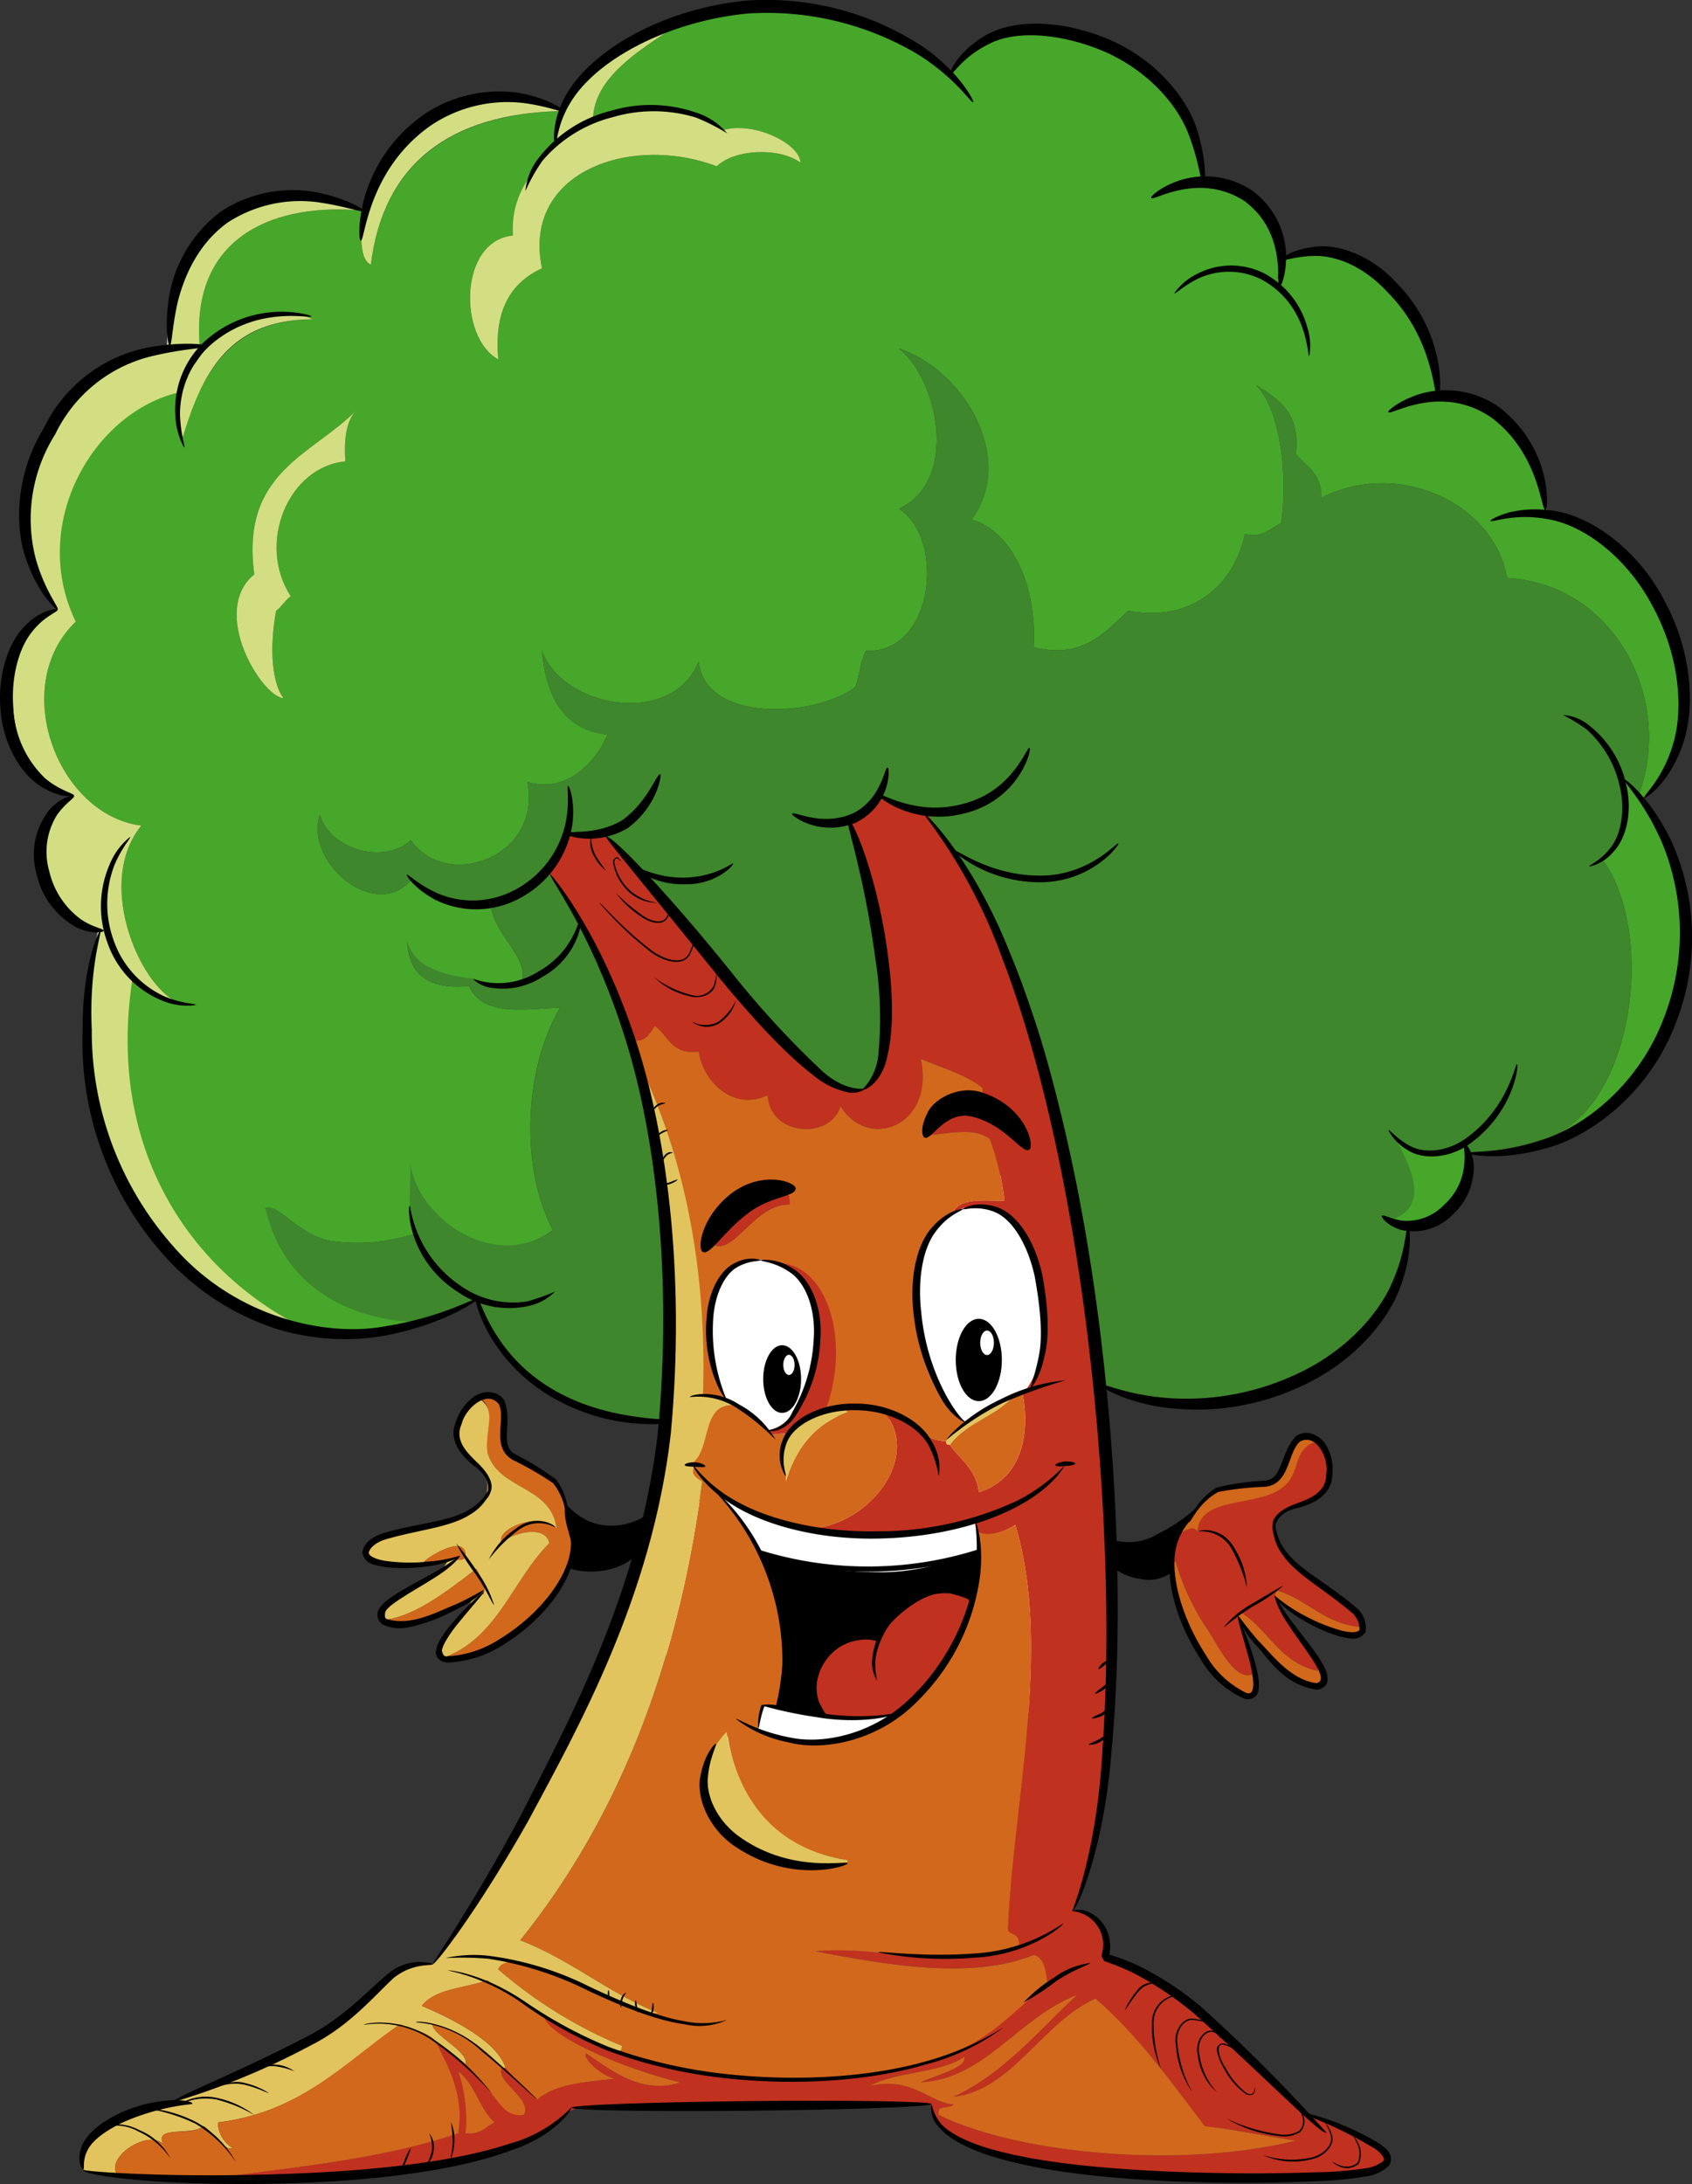
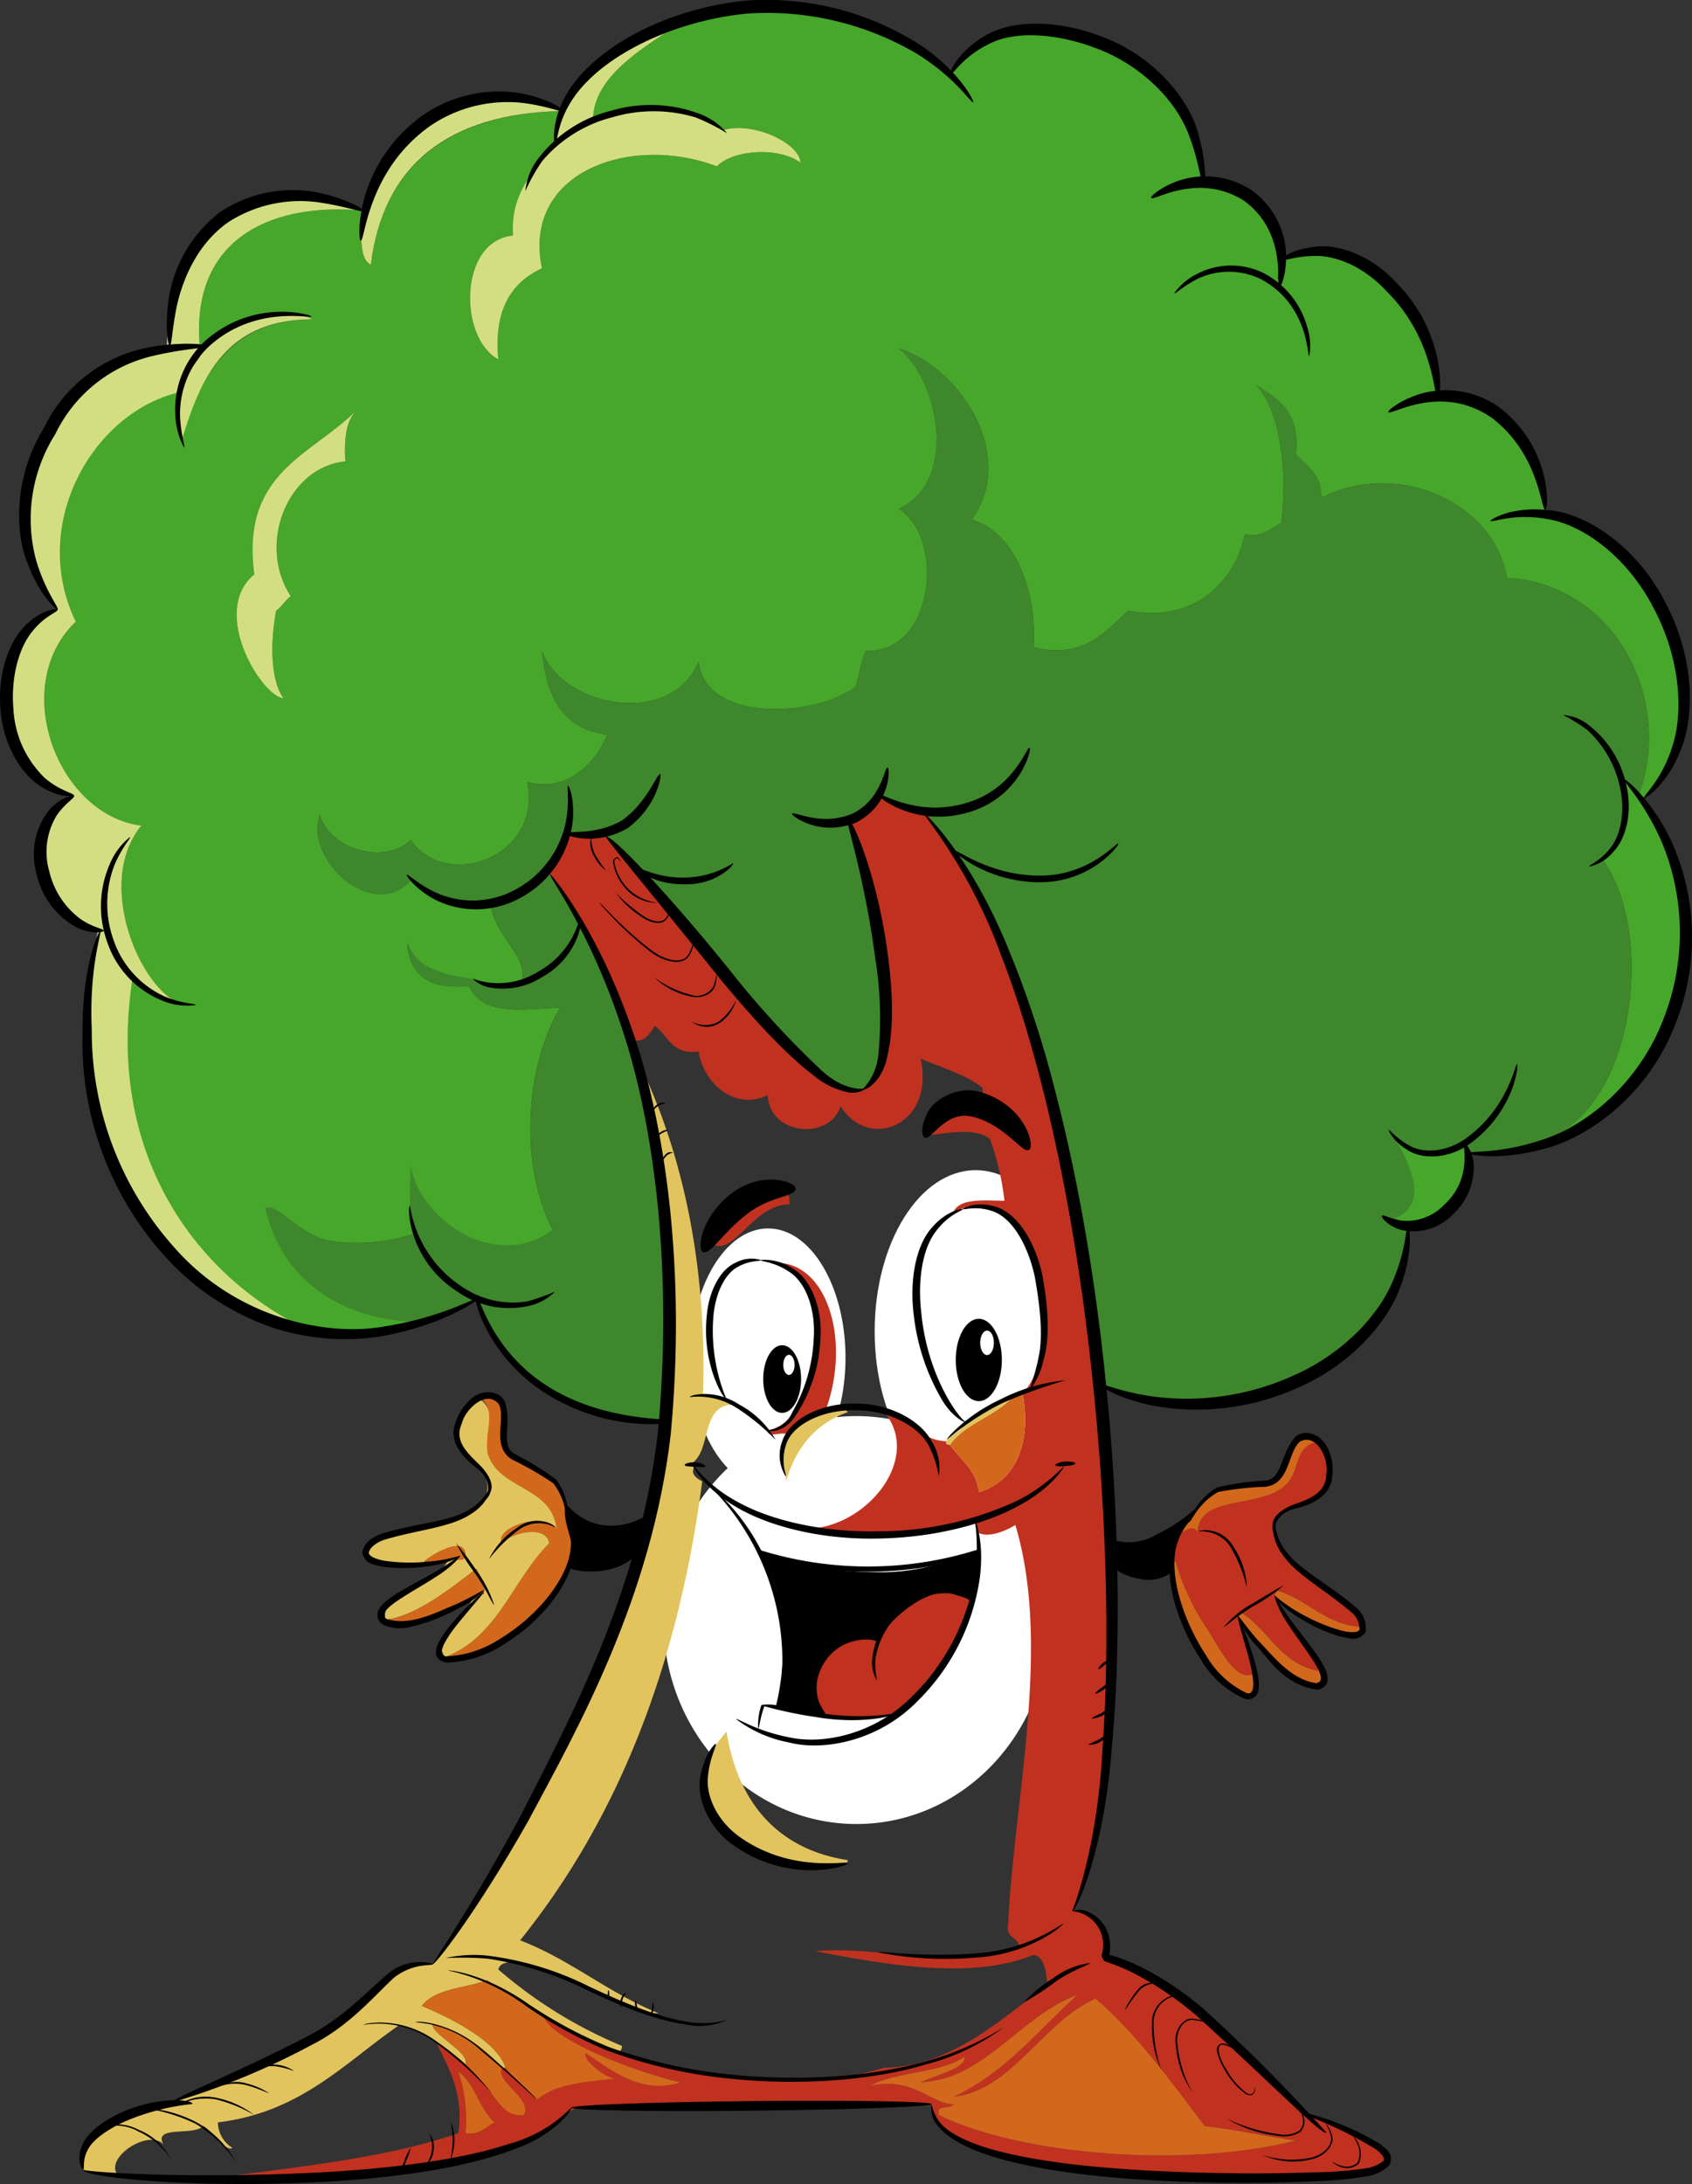
<svg xmlns="http://www.w3.org/2000/svg" width="201.061" height="259.45" viewBox="0 0 201.061 259.45">
  <rect x="0" y="0" width="201.061" height="259.45" fill="#333333" stroke="none" />
  <g id="Raggruppa_717" data-name="Raggruppa 717" transform="translate(-6969.111 242.993)">
    <path id="Tracciato_1" data-name="Tracciato 1" d="M285.5,153.1a19.867,19.867,0,0,0,10.148,11.575,23.739,23.739,0,0,0,13.2,2.406c4.195-.519,6.661-1.8,6.857-1.566.079.026-2.176,1.581-6.609,2.31a23.456,23.456,0,0,1-13.932-2.351c-8.843-4.427-10.66-12.855-10.157-12.535" transform="translate(6740.696 -241.863)" />
    <path id="Tracciato_18" data-name="Tracciato 18" d="M349.928,189.3c0,13.383-10.268,24.232-22.934,24.232S304.062,202.68,304.062,189.3s10.263-24.23,22.932-24.23,22.934,10.849,22.934,24.23" transform="translate(6743.887 -239.839)" fill="#fff" />
    <path id="Tracciato_19" data-name="Tracciato 19" d="M349.586,159.181c0,10.576-5.377,19.149-12.009,19.149s-12.007-8.573-12.007-19.149,5.373-19.148,12.007-19.148,12.009,8.573,12.009,19.148" transform="translate(6747.476 -244.016)" fill="#fff" />
    <path id="Tracciato_20" data-name="Tracciato 20" d="M325.232,161.329c0,8.485-4.117,15.363-9.194,15.363s-9.2-6.877-9.2-15.363,4.119-15.364,9.2-15.364,9.194,6.879,9.194,15.364" transform="translate(6744.351 -243.026)" fill="#fff" />
    <path id="Tracciato_21" data-name="Tracciato 21" d="M276.779,75.521c-.163-2.617.085-4.819,1.3-6.057-5.224,5.3-13.772,7.287-12.113,19.47-5.357,4.438.916,14.562,3.462,14.714-1.644-2.266-1.512-7.071-.865-10.384.664-.491,1.063-1.243,1.727-1.73-4.059-6.231-.314-15.365,6.492-16.013m140.113,6.01c14.931.662,25.58,23.24,13.94,34.233,9.775,12.32,3.349,36.693-10.387,39.809,9.687-4.562,11.93-24.473,5.626-32.885,2.011-1.868,3.924-4.846,2.282-8.37.546-1.44,1.055-.769,2.047,1.012,4.344-11.316-2.671-25.244-15.581-25.963-1.428-8.676-12.7-14.248-22.069-9.519.079-2.817-1.755-3.726-3.029-5.191.585-4.914-2.1-6.552-4.761-8.222,2.832,2.708,3.863,10.367,3.028,16.442-1.314.559-2.02,1.729-4.324,1.3-1.287,6.121-6.439,10.514-13.849,9.089-2.874,2.643-5.429,5.779-11.252,4.328.453-7.664-2.824-13.906-7.355-15.146,5.4-7.493-1.19-17.931-8.652-20.338,4.827,3.894,7.051,15.819,0,19.036,5.5,3.46,4.244,17.208-3.9,16.878-.685,1.19-.749,3-1.3,4.329-4.62,3.482-17.716,4.352-18.606-3.031-3.215,7.865-16.191,5.441-18.607-1.3.506,5.4,2.474,9.352,7.789,9.952-1.45,3.351-4.8,6.977-9.519,5.626,1.763,8.958-9.618,13-13.846,6.924-3.277,2.972-9.682,1.034-10.82-3.028-1.852,5.5,6.426,12.724,10.82,7.786a12.683,12.683,0,0,0,5.19,3.03c2,.16,2.488.531,4.328,0,.474,3.726,5.034,6.457,3.463,9.52-5.094-.4-11.94-.468-13.413-5.195.218,3.965,2.7,5.67,7.356,5.195,1.623,3.854,7.287,2.649,10.817,2.6-4.191,7.022-4.88,18.7-.867,26.4-6.84,5.033-15.842.027-16.793-6.527,0,2.886-.218,5.841.349,6.961a21.886,21.886,0,0,1-9.952.865c-3.837-.7-6.256-4.518-7.79-3.894,3.624,6.908,8.63,12.43,19.042,12.548-.109.47-.862.291-.866.865-4.609,1.218-11.031,1.586-15.147,0-12.477-6.884-22.04-20.7-19.036-40.243a.892.892,0,0,1,.694.028l.251.231c.2.264.326.6.785.606,1.5.519,2.182,1.853,4.325,1.73-4.853-1.656-10.37-14.4-4.761-21.2-9.921-1.223-15.812-16.554-7.789-24.232-5.656-11.66,1.742-25.1,12.325-27.281.019,1.992-.4,4.248.224,5.645,2.328-7.628,5.651-14.255,15.581-14.279-4.033-1.975-9.687-.11-12.118,2.162-.441.281-.446.992-1.3.866-.985-12.282,8.022-16.736,18.606-16.014,1.777-.181.2,1.537.434,2.167.3,1.576.021,3.729,1.3,4.324,1.468-11.949,9.472-17.9,22.547-18.247,0,.289-.477.65-.477.938-.142.907.193,1.842-.118,2.579-1.581,3.722-5.387,5.655-5.077,11.268-6.454.646-6.467,12.166-1.729,14.714-.552-5.889,1.536-9.139,5.192-10.818-2.407-11.412,10.489-16.015,20.773-12.114,2.093-2.047,7.394-2.309,9.951-.434-.109-2.32-5.612-4.9-9.088-3.893-3.071-2.666-11.271-3.718-15.578-1.3.122-4.926,5.614-8.23,9.519-10.818,10.739-4.354,26.431-1.17,32.455,5.629,9.566-11.759,30.316-1.73,30.293,12.114-1.963.056-3.134.909-4.761,1.3,6.9-1.566,15.067,1.544,13.849,10.818.772-.672.282-2.6,1.3-3.029,11.323-.362,15.606,7.26,17.679,16.153-.488,1.245-2.487.77-3.833,1.156,9.82-1.277,15.937,4.418,16.879,13.413a3.889,3.889,0,0,0-2.689-.047,15.241,15.241,0,0,0-2.073.047,6.151,6.151,0,0,0,2.073-.047" transform="translate(6733.366 -263.703)" fill="#46a72a" />
    <path id="Tracciato_22" data-name="Tracciato 22" d="M410.176,83.639c12.908.718,19.925,14.647,15.578,25.962-.989-1.781-1.079-1.5-2.227-1.985,1.645,3.524-.087,7.475-2.1,9.341,6.3,8.414,4.059,28.323-5.628,32.888-2.4,2.134-8.572,1.622-10.819,2.6v-.431a21,21,0,0,1-6.482-.613c.182,2.742,2.742,7.211-1.737,8.4-1.636.981,1.492.763,1.731,1.3-2.008,15.712-19.093,23.687-36.351,18.609-2.466-17.645-4.271-35.952-10.384-49.333-.218-.467-.715-1.114-.866-.433a103.9,103.9,0,0,0-9.518-18.175c5.162.117,8.31-1.783,10.384-4.757-3.068,2.854-8.378,5.554-13.845,3.462-1.079.061-1.343-.681-2.167-.868-.176-1.043.792-.938.433-2.16-1.315,3.442-4.106,5.41-9.519,4.757.63,1.679,4.244-.362,5.453.736l.17.994c2.875,7.206,7.422,20.876,2.6,28.994-.342,1.125-2.663,2.5-3.895,1.3-9.02-6.561-14.754-16.407-22.5-24.234-.487-.531-.379-.886.432-.866a15.7,15.7,0,0,1-4.328-3.029c-1.039-2.519-2.737-1.813-6.06-1.73v-1.3c-1.777,5.863-6.329,8.959-13.414,9.518a12.736,12.736,0,0,1-5.193-3.028c-4.391,4.938-12.667-2.284-10.818-7.79,1.138,4.065,7.542,6,10.818,3.031,4.231,6.077,15.612,2.033,13.848-6.926,4.716,1.35,8.069-2.273,9.52-5.624-5.316-.6-7.284-4.547-7.79-9.952,2.415,6.738,15.392,9.159,18.607,1.3.89,7.384,13.986,6.513,18.608,3.031.548-1.326.616-3.141,1.3-4.329,8.138.33,9.4-13.421,3.9-16.878,7.051-3.216,4.825-15.144,0-19.035,7.462,2.406,14.043,12.844,8.652,20.337,4.531,1.239,7.807,7.477,7.354,15.146,5.823,1.452,8.378-1.684,11.252-4.33,7.408,1.428,12.562-2.967,13.844-9.089,2.31.434,3.015-.737,4.329-1.3.835-6.075-.2-13.734-3.03-16.444,2.659,1.672,5.349,3.311,4.762,8.224,1.273,1.466,3.107,2.375,3.028,5.191,9.366-4.729,20.643.845,22.071,9.52" transform="translate(6738.011 -257.973)" fill="#3e872c" />
    <path id="Tracciato_23" data-name="Tracciato 23" d="M387.35,139.066a6.9,6.9,0,0,1-8.881,7.321c1.886-.9,4.264-2.561.082-9.629,4.541,3.461,7.063.823,8.509.79Z" transform="translate(6756.302 -244.562)" fill="#46a72a" />
    <path id="Tracciato_24" data-name="Tracciato 24" d="M291.511,259.5c-1.836-1.627-2.326-4.6-4.329-6.058a17.976,17.976,0,0,1,.867,7.356c1.795.212,2.379-.79,3.462-1.3m95.2,2.165c-3.639-.542-7.072-1.3-10.818-1.73-4.051-5.324-7.949-10.805-12.986-15.147-6.372,2.856-9.882,10.883-16.874,11.686,6.111-2.837,10.046-7.845,14.714-12.117-6.852,2.52-11,10.049-18.608,10.383,1.658-.8,5.524-1.678,5.192-3.027-2.908,2-8.1,1.7-11.249,3.46,5.175-1.162,7.281,2.15,9.95,2.163-.321.687-2.116-.1-1.73,1.3,10.045,4.872,29.59,6.28,42.408,3.029m.8-3.429c3.8,1.688,10.094,3.536,10.018,6.024a22.865,22.865,0,0,1-9.657,1.551c-3.32,0-6.49.216-9.807.216-13.605-.824-33.176-.291-34.691-8.655-6.483-.4-15.941.216-23.658,0-3.034.284-6.275-.074-9.59.143-2.737.179-5.481-.524-8.664.253-2,.495-2.972,2.488-4.758,3.462-9.785,5.345-22.811,3.734-37.646,4.761,9.835-1.268,19.86-2.355,28.125-5.194.861-5.045-1.8-8.87-2.595-10.818a26.725,26.725,0,0,1,3.462,2.6c2.479,1.693,4.264,6.308,6.922,6.058,1.139-1.878-3.444-4.038-2.595-5.628h.434c1.154,1.3,3.014,2.08,3.793,3.75,2.162-1.879,5.559-2.037,9.185-2.452-1.545-.341-3.746-2.294-3.46-3.028,2.807,1.814,6.509,5.028,11.251,3.461-5.726-1.363-15.436-5.142-16.445-7.789,3.373,1.571,6.139,2.847,9.089,3.9,6.384,3.322,22.221,5.084,31.589,2.161,7.979-.138,14.016-5.858,19.471-9.951-.314-.459-.072-3.146-1.733-3.462-7.513,3.09-18.115,1.033-25.96-.433,7.4-.7,17.05,2.312,24.231-.434.023-1.319-1.558-1.037-1.3-2.6.679-14.924,5.2-33.176.866-47.6-1.1.683-3.315,1.664-4.582.82-.431-2.146.05-.789.253-1.688-5.511,1.436-13.193,2.453-19.9,1.3,6.951-.539,13.084-8.512,8.654-13.847,1.875-.127,3.994,3.4,7.357,3.46-.079.368.167.406.433.433,1.265,1.761,3.13,2.929,3.46,5.624,4.51-1.379,6.217-5.961,5.195-11.682,5.547-6.275,2.386-26.184-8.224-21.637.823-1.631,3.589-1.315,6.06-1.3a32.071,32.071,0,0,0-1.729-7.357c-1.866-1.38-4.8-.66-7.358-.433,2.846-4.977,8.815-1.017,11.685,1.3.435-2.461-2.489-5.3-5.195-6.057v-.867c-2.013-1.593-4.826-2.38-7.356-3.461,1.714,8-6.264,10.994-9.518,5.627-1.26,4.1-8.474,3.513-8.656-1.3-3.852,1.863-7.577-1.272-8.223-5.195-3.193.456-3.589-1.884-5.193-3.028-.627.821-.965,1.917-2.6,1.733a2.12,2.12,0,0,0-.613-1.559c-.082-.351-.167-.7-.253-1.038-2.236-6.56-5.571-12.022-9.087-17.309.721-1.447,1.446-2.882,2.167-4.328,3.317-.084,5.017-.786,6.057,1.733l.178.357c8.959,9.077,14.609,21.352,26.219,27.767,1.232,1.208,3.551-.173,3.893-1.3,4.825-8.118.278-21.786-2.6-28.994l-.091-.911c.466-1.988,2.76-1.756,3.552-3.413.824.186,1.087.929,2.167.862v.434c.851.6,2.472.413,3.461.865,3.659,5.574,6.207,9.287,9.52,18.176,7.369,19.8,9.81,44.137,12.114,68.8,3.384.352,5.249-.809,7.356-1.73.223,1.147,2.474-1.487,3.031,0,.184-4.332,6.768-2.943,9.952-5.192,2.617-1.85,1.082-4.712,4.325-5.625,1.883,2.054,1.111,5.442,0,6.925a6.868,6.868,0,0,0-5.189,2.594c.413,7.229,8.172,7.114,10.384,12.551-4.409-.35-6.3-3.223-9.953-4.327-.562.575-.335.9.395,1.847.8,3.094,3.222,4.491,4.364,7.239v.433c-4.431-.9-5.819-4.854-9.085-6.925-.631-.016-.251,1.117,0,1.733a14.243,14.243,0,0,1,1.3,5.192v.431c-1.968.733-3.777-2.937-5.19-5.189a28.484,28.484,0,0,1-3.9-8.223c-.421.012-.337.526-.435.867a7.246,7.246,0,0,1-7.786-.867c.44,14.892.346,30.661-3.889,41.428,2.167.508,4.347,1.719,3.753,5.34,10.105,4,16.454,11.6,23.439,18.607" transform="translate(6736.378 -250.362)" fill="#c1311f" />
    <path id="Tracciato_25" data-name="Tracciato 25" d="M376.6,187.165c-.55,2.739-7.243-1.392-9.475-2.833-.838-.541-1.041-.919-.476-1.495,3.651,1.109,5.541,3.977,9.951,4.328" transform="translate(6754.276 -236.874)" fill="#d2681c" />
    <path id="Tracciato_26" data-name="Tracciato 26" d="M372.034,191.553c.938-.076.194,1.535.433,2.162-5.138-.343-6.691-4.454-9.4-7.213-.406-.539-.8-1.047-.124-1.441,3.264,2.071,4.651,6.023,9.086,6.925Z" transform="translate(6753.651 -236.503)" fill="#d2681c" />
    <path id="Tracciato_27" data-name="Tracciato 27" d="M373.158,167.262v.433c-3.245.911-1.712,3.778-4.327,5.624-3.187,2.252-9.768.861-9.954,5.194-.555-1.489-2.806,1.146-3.029,0,4.842-4.077,3.507-5.52,11.687-6.056,1.777-.963,1.966-3.516,3.028-5.195Z" transform="translate(6752.527 -239.473)" fill="#d2681c" />
    <path id="Tracciato_28" data-name="Tracciato 28" d="M361.04,242.173h9.952a23.272,23.272,0,0,1-9.952,0" transform="translate(6753.394 -226.974)" fill="#e2c45f" />
    <path id="Tracciato_29" data-name="Tracciato 29" d="M365.366,192.852c.926.268.407,2.665,0,3.029-5.892-2.328-8.609-7.832-9.518-15.146.093-.338.012-.853.433-.865a28.486,28.486,0,0,0,3.892,8.22c1.41,2.254,3.226,5.924,5.193,5.195Z" transform="translate(6752.527 -237.369)" fill="#d2681c" />
    <path id="Tracciato_30" data-name="Tracciato 30" d="M364.878,239.578c3.748.436,7.178,1.191,10.818,1.733-12.818,3.252-32.363,1.842-42.408-3.031-.385-1.4,1.41-.608,1.731-1.3-2.669-.015-4.775-3.33-9.95-2.167,3.145-1.756,8.341-1.462,11.248-3.461.331,1.349-3.534,2.229-5.192,3.027,7.6-.33,11.756-7.86,18.608-10.383-4.669,4.274-8.6,9.28-14.714,12.116,6.992-.8,10.5-8.827,16.878-11.684,5.033,4.34,8.93,9.824,12.981,15.144" transform="translate(6747.392 -230.006)" fill="#d2681c" />
-     <path id="Tracciato_31" data-name="Tracciato 31" d="M312.773,151.317c2.5,1.289,4.91-4.854,9.089-4.761-.072-.51.072-1.228-.434-1.3,0-.432.349-.517.434-.865-5.715-1.784-11.044,3.333-9.954,7.79.047-.53.129-1.029.866-.868m14.276,74c.268-.6,1.67-.066,1.733-.867-8.39-1.277-12.952-6.378-14.277-14.71-1.047,1.12-2.026,1.866-2.6,3.459-.985,8.63,5.615,12.607,15.142,12.119m-5.622-45.878c1.184-4.006,3.517-6.866,7.355-8.213a2.275,2.275,0,0,0-2.595-.431c2.374-7.155.091-17.463-6.06-17.311-8.985-2.835-9.283,9.881-6.255,15.5.152.569.526.755.633,1.372-.733-.858-2.108-.774-3.15-1.315.5-15.717-2.373-28.408-6.8-38.063-.418-1.316-.876-2.588-1.3-3.895,1.632.187,1.968-.912,2.595-1.73,1.6,1.141,2,3.484,5.195,3.028.644,3.923,4.367,7.058,8.22,5.195.183,4.812,7.4,5.4,8.655,1.3,3.252,5.37,11.236,2.371,9.521-5.624,2.527,1.081,5.341,1.867,7.356,3.461v.867c-3.355-1.544-8.076,1.379-6.495,4.758,2.564-.225,5.492-.949,7.356.433a31.668,31.668,0,0,1,1.734,7.356c-2.47-.016-5.237-.333-6.057,1.3-8.1,3.831-4.684,21.45,1.366,24.945-.335,1.249-1.649,1.313-2.23,2.315-3.365-.061-5.484-3.584-7.362-3.46,4.432,5.337-1.7,13.31-8.653,13.849-3.694-.777-7.87-1.94-10.558-3.728,4.327,5.141,9.027,14.232,6.664,24.93-.722,0-1.206-.181-1.93-.181-.188.972-.407,2.081-.541,2.759,4.653,3.274,14.653,1.383,17.721-2.933l.05-.074.28-.438c2.9-3.159,5.658-6.455,6.923-11.248,1.357-1.746,1.857-6.247,1.046-8.812,1.268.848,3.475-.026,4.58-.708,4.338,14.422-.184,32.674-.864,47.6-.261,1.559,1.449.253,1.294,2.6-7.181,2.743-16.829-.263-24.231.434,7.845,1.464,18.449,3.523,25.962.433,1.658.315,1.419,3,1.734,3.462-5.456,4.091-7.711,8.544-19.394,10.419-9.52,2.022-25.284.693-31.67-2.629.37.076.409-.171.435-.434a54.2,54.2,0,0,1-14.715-9.089c.749-3.21,7.888,2.145,9.089.865.965,1.827,7.129,4.094,9.952,4.328-5.971-2.393-10.407-6.325-16.443-8.655,11.324-14.062,18.71-32.059,21.636-54.523-2.687-1.289.351-1.95-1.729-2.6,2.639-1.257,1.461-6.327,5.192-6.491,2.012.442,2.908,2,4.327,3.028-.073.943,1.536.195,2.165.435-1.1,1.511,0,3.825,0,5.616" transform="translate(6741.081 -246.465)" fill="#d2681c" />
    <path id="Tracciato_32" data-name="Tracciato 32" d="M341.881,162.811c1.022,5.721-.685,10.3-5.195,11.681-.33-2.694-2.195-3.86-3.46-5.625,1.921-2.7,5.75-3.477,7.789-6.056Z" transform="translate(6748.753 -240.215)" fill="#d2681c" />
    <path id="Tracciato_33" data-name="Tracciato 33" d="M341.08,162.811c-2.038,2.579-5.868,3.36-7.789,6.056-.264-.025-.511-.063-.435-.433.586-1,1.925-1.04,2.263-2.289,2.139-.892,3.855-2.411,5.961-3.334" transform="translate(6748.689 -240.215)" fill="#e2c45f" />
    <path id="Tracciato_34" data-name="Tracciato 34" d="M338,184.182c-1.264,4.8-4.341,8.525-7.243,11.684l-.273.438-.055.073c-1.719,2.042-6.444,1.615-10.056,1.218-2.809-4.393,1.372-10.8,6.488-8.652,1.009-3.371,7.836-9.254,11.139-4.761" transform="translate(6746.458 -236.921)" fill="#c1311f" />
    <path id="Tracciato_35" data-name="Tracciato 35" d="M329.188,193.963l-.278.435Z" transform="translate(6748.033 -235.018)" fill="#c1311f" />
    <path id="Tracciato_36" data-name="Tracciato 36" d="M325.286,212.46c-.065.8-1.466.266-1.733.865-8.409-.818-15.02-2.89-15.351-11.792a13.358,13.358,0,0,1,2.666-4.327c1.329,8.334,6.027,13.978,14.418,15.254" transform="translate(6744.578 -234.477)" fill="#e2c45f" />
    <path id="Tracciato_37" data-name="Tracciato 37" d="M321.368,164.331a2.171,2.171,0,0,1,2.6.435c-3.839,1.349-6.17,4.2-7.356,8.21,0-1.79-1.1-4.1,0-5.616a6.609,6.609,0,0,1,4.761-3.029" transform="translate(6745.899 -240.005)" fill="#e2c45f" />
    <path id="Tracciato_38" data-name="Tracciato 38" d="M315.549,149.46c6.151-.152,9.077,9.12,6.021,17.507a6.314,6.314,0,0,0-4.721,2.831c-.631-.239-2.238.506-2.164-.433,6.673-1.206,8.427-18.26.865-19.905" transform="translate(6745.659 -242.443)" fill="#c1311f" />
    <path id="Tracciato_39" data-name="Tracciato 39" d="M318.209,143.712c-4.179-.1-6.587,6.05-9.089,4.762a14.185,14.185,0,0,1,8.656-6.059c.507.068.364.788.433,1.3" transform="translate(6744.731 -243.618)" fill="#c1311f" />
    <path id="Tracciato_40" data-name="Tracciato 40" d="M323.637,39.752c-2.558-1.872-7.857-1.609-9.953.434-10.281-3.9-23.178.7-20.771,12.117-3.656,1.679-5.745,4.928-5.191,10.818-4.737-2.548-4.725-14.069,1.729-14.714-.316-5.7,3.291-8.185,5.077-11.322.278-.688-.014-1.692.117-2.526,2.7-5.523,7.736-8.706,13.847-10.818-3.908,2.587-9.4,5.89-9.519,10.818,4.307-2.417,12.5-1.365,15.576,1.3,3.476-1.008,8.98,1.573,9.089,3.893" transform="translate(6740.601 -263.418)" fill="#d3de82" />
    <path id="Tracciato_41" data-name="Tracciato 41" d="M321.709,169.319c-.106-.621.882.757.729.188.622.244-.691-.575-.447.047-3.733.164-2.294,5.812-4.936,7.07,1.3.16-.728.877,1.473,2.019-2.927,22.464-10.311,40.459-21.636,54.523,6.035,2.329,10.47,6.261,16.441,8.655-2.95.167-10.068-3.7-10.068-3.7s-8.224-4.109-8.971-1.495a54.109,54.109,0,0,0,14.711,9.091c-.026.263-.126.706-.494.627-2.95-1.045-5.652-2.518-9.024-4.09-1.681-1.925-4.457-2.758-6.489-4.328-2.682.93-6.229.987-7.789,3.03,3.851,1.63,8.98,4.284,9.95,7.356h-.434a16.612,16.612,0,0,0-8.22-5.195c-.26,1.144,4.435,3.336,3.895,4.761a26.716,26.716,0,0,0-3.463-2.6c-.818-.83-3.019-1.552-4.388-2.056-6.573,4.539-11.68,10.363-21.575,11.576a3.614,3.614,0,0,0,1.732,3.028c-.834.525-2.349-1.962-3.461-2.6-1.147,1.231-5.959-.12-4.761,2.166-1.813-1.914-7.457,1.858-5.191,3.891-1.307-.564-3.019-.294-4.323-.86-.249-7.015,9.7-7,17.3-10.387,3.609-1.613,6.924-3.021,9.954-4.762,4.848-2.783,8.987-9.776,14.359-9.3a175,175,0,0,0,25.021-49.111c.642-.368.624-1.4.862-2.166-.12-.646-4.038.818-4.758-.434,6.358.676,6.788-9.051,7.355-16.007,1.069-13.09-1.331-29.338-3.458-38.082,4.428,9.654,7.519,22.4,7.017,38.116,1.044.544,2.355.169,3.085,1.027" transform="translate(6734.027 -245.66)" fill="#e2c45f" />
    <path id="Tracciato_42" data-name="Tracciato 42" d="M310.177,234.633c-4.742,1.566-8.445-1.65-11.252-3.461-.285.733,1.914,2.687,3.462,3.027-3.624.414-7.059.612-9.223,2.488a30.43,30.43,0,0,1-3.76-3.785c-.97-3.07-6.1-5.723-9.952-7.356,1.56-2.044,5.111-2.1,7.789-3.029,2.035,1.571,5.068,2.491,6.753,4.419,1.008,2.641,10.458,6.335,16.183,7.7" transform="translate(6739.781 -230.253)" fill="#d2681c" />
    <path id="Tracciato_43" data-name="Tracciato 43" d="M306.6,128.128c2.923,12.133,5.932,29.315,3.8,46.54-10.936-.749-18.049-5.449-21.354-13.827,1.019-.007,1.272.746,2.6.434-1.717-.88-4.118-1.078-5.195-2.6-1.225.8,3.219.839,1.6,2.127a44.838,44.838,0,0,1-6.355,2.2c-.785.253-15.064.109-18.174-13.415,1.532-.622,3.95,3.2,7.79,3.9a21.832,21.832,0,0,0,9.953-.869c-.86-2.271-.5-5.37-.5-8.257.953,6.556,10.1,12.86,16.94,7.826-4.017-7.7-3.327-19.372.865-26.394-3.531.049-9.188,1.258-10.817-2.6-4.661.475-7.135-1.23-7.357-5.192.991,3.17,4.425,3.9,8.1,4.386.653.461,1.842.9,5.316.806,1.568-3.065-2.993-5.795-3.465-9.522a16.521,16.521,0,0,0,6.924-3.894c3.514,5.288,6.85,10.748,9.086,17.309a1.528,1.528,0,0,0,.252,1.04" transform="translate(6737.121 -249.063)" fill="#3e872c" />
    <path id="Tracciato_44" data-name="Tracciato 44" d="M306.281,179.209c-.239.769-.221,1.8-.865,2.165-2.245.934-5.322,3.324-8.653,1.73-3.417,5.1-6.662,10.366-14.713,10.818,6.059-2.448,7.843-9.175,12.114-13.413-.441-2.373-4.785-1.1-5.625,0-1.006-1.733,4.877-3.96,6.49-1.733-.595-5.174-6.993-4.547-8.22-9.085-.245-3.091,1.006-5.022-.865-6.493,3.615-.869,2.386,3.093,2.595,5.628,1.424,2.181,4.3,2.911,6.49,4.328.833,3.21,2.542,5.537,6.491,5.623.722,1.248,4.641-.215,4.761.433" transform="translate(6740.214 -240.171)" fill="#d2681c" />
    <path id="Tracciato_45" data-name="Tracciato 45" d="M300.222,124.614c.085.341.17.687.252,1.038a1.514,1.514,0,0,1-.252-1.038" transform="translate(6743.245 -246.588)" fill="#3e872c" />
    <path id="Tracciato_46" data-name="Tracciato 46" d="M296.453,178.723c-1.613-2.227-7.5,0-6.49,1.733.839-1.1,5.184-2.376,5.625,0-4.271,4.238-6.055,10.964-12.117,13.412v.434c-2.49-2.727,2.275-5.05,3.029-7.356.7.12.745-.413,1.3-.434.255-1.553-.5-2.094-.865-3.028-3.065,2.352-7.209,5.658-10.818,6.057-.6-3.631,5.922-3.881,7.356-6.924.647-.931,1.06.31,2.165-.432.313-3.548-5.837.878-4.761.432-1.975.952-5.876.117-7.356-.866,3.388-4.854,14.206-1.918,14.711-7.79.327-3.77-7.851-5.8-.784-10.565,1.869,1.472.537,3.15.784,6.241,1.23,4.538,7.628,3.91,8.223,9.085" transform="translate(6738.792 -240.117)" fill="#e2c45f" />
    <path id="Tracciato_47" data-name="Tracciato 47" d="M288.789,232.161c-.848,1.588,3.736,3.749,2.595,5.624-2.77.216-2.732-1.983-6.922-6.057.541-1.425-4.156-3.617-3.9-4.761a16.637,16.637,0,0,1,8.223,5.194" transform="translate(6739.965 -229.511)" fill="#d2681c" />
    <path id="Tracciato_48" data-name="Tracciato 48" d="M273.149,46.292c2.085-9.712,11.895-18.191,23.736-13.92-13.072.341-20.971,6.3-22.438,18.247-1.278-.6-1-2.753-1.3-4.327" transform="translate(6738.729 -262.168)" fill="#d3de82" />
    <path id="Tracciato_49" data-name="Tracciato 49" d="M286.564,180.612c.363.936,1.122,1.477.863,3.028-.55.022-.6.554-1.3.433-3.036,1-6.307,4.072-10.384,2.595,3.608-.4,7.755-3.7,10.818-6.056" transform="translate(6739.163 -237.245)" fill="#d2681c" />
    <path id="Tracciato_50" data-name="Tracciato 50" d="M283.162,231.789c2,1.457,2.491,4.433,4.328,6.057-1.084.508-1.666,1.511-3.462,1.3a17.955,17.955,0,0,0-.866-7.356" transform="translate(6740.4 -228.706)" fill="#d2681c" />
    <path id="Tracciato_51" data-name="Tracciato 51" d="M279.843,180.13c-1.078.446,5.071-3.98,4.761-.435-1.107.748-1.518-.5-2.167.435Z" transform="translate(6739.825 -237.629)" fill="#d2681c" />
-     <path id="Tracciato_52" data-name="Tracciato 52" d="M286.4,229.131c.8,1.945,3.457,5.771,2.595,10.818-8.265,2.838-18.289,3.925-28.127,5.195H248.746c-2.26-2.039,3.383-5.81,5.195-3.9-1.2-2.285,3.548-.9,4.7-2.128,1.112.632,2.693,3.084,3.527,2.564a3.62,3.62,0,0,1-1.732-3.031c9.893-1.21,15.066-7.145,21.636-11.683,1.451.708,3.437.89,4.328,2.163" transform="translate(6734.57 -229.511)" fill="#d2681c" />
    <path id="Tracciato_53" data-name="Tracciato 53" d="M274.811,62.682c-1.215,1.237-1.463,3.443-1.3,6.057-6.806.648-10.552,9.782-6.49,16.013-.666.488-1.063,1.243-1.729,1.733-.645,3.313-.78,8.115.865,10.384-2.546-.152-8.819-10.276-3.462-14.714-1.657-12.185,6.887-14.168,12.117-19.472" transform="translate(6736.634 -256.921)" fill="#d3de82" />
    <path id="Tracciato_54" data-name="Tracciato 54" d="M276,42.475C265.4,41.753,256.4,46.2,257.388,58.489h-3.893c.294-12.1,9.5-20.78,22.5-16.014" transform="translate(6735.45 -260.515)" fill="#d3de82" />
    <path id="Tracciato_55" data-name="Tracciato 55" d="M261.31,55.693c2.433-2.272,8.087-4.138,12.117-2.165-9.929.026-13.1,6.364-15.427,13.992-.622-1.4-.251-3.359-.271-5.356-10.278,2.271-18.085,15.621-12.433,27.281-8.022,7.677-2.131,23.009,7.79,24.23-5.607,6.806-.092,19.551,4.761,21.206-2.141.121-2.825-1.211-4.325-1.73a7.11,7.11,0,0,1-.783-.608l-.253-.231c-2.936-2.824-4.292-8.069-3.282-12.757-1.651,5.378.519,9.557,2.813,12.4-3.007,19.548,6.334,33.687,18.813,40.569-17.677-4.9-27.222-23.616-22.932-46.3-5.991-1.287-8.9-11.977-3.462-16.01-7.812-1.783-9.383-19.1-1.365-22.251-9.157-12.619.268-31.04,15.644-30.974,3.881-.723-.6,1.666-.173,2.9a17.85,17.85,0,0,0,2.769-4.2" transform="translate(6732.826 -258.587)" fill="#d3de82" />
    <path id="Tracciato_56" data-name="Tracciato 56" d="M250.633,121.161l-.253-.232Z" transform="translate(6734.931 -247.203)" fill="#e2c45f" />
    <path id="Tracciato_57" data-name="Tracciato 57" d="M285.025,220.867c.063.331-2.208-.265-4.666,1.66-2.208,2.034-5.275,5.711-9.744,7.962a87.718,87.718,0,0,1-16.512,6.817c-.216-.446,7.334-3.328,15.952-7.812,4.409-2.244,7.2-5.493,9.832-7.623a5.826,5.826,0,0,1,5.139-1" transform="translate(6735.551 -230.565)" />
    <path id="Tracciato_58" data-name="Tracciato 58" d="M294.506,109.9c.034-.1,5.317,5.935,9.538,17.881,4.291,11.866,6.6,29.487,4.8,48.639-2.254,19.392-11.058,34.989-16.948,45.973-6.2,10.967-11.093,17.114-11.289,16.95-.134-.1,4.4-6.423,10.337-17.479,5.622-11.034,14.192-26.7,16.365-45.58,1.793-18.974-.328-36.359-4.292-48.15-3.894-11.868-8.806-18.073-8.507-18.232" transform="translate(6739.973 -249.043)" />
    <path id="Tracciato_59" data-name="Tracciato 59" d="M345.684,215.488a2.362,2.362,0,0,1,1.687,0,4.3,4.3,0,0,1,2.79,3.611,4.887,4.887,0,0,1-.064,1.616l-.038.214-.02.107-.008.055,0,.012,0,.008c-.594-1.144-.161-.316-.292-.571l.024.007.385.124.794.258a22.422,22.422,0,0,1,3.331,1.407,37.26,37.26,0,0,1,6.828,4.6A201.629,201.629,0,0,1,375.907,241.8c-.418.5-7.051-6.329-15.54-13.979a39.79,39.79,0,0,0-6.59-4.547,22.856,22.856,0,0,0-3.157-1.446l-.753-.279-.365-.135-.027-.009c-.134-.256.294.571-.3-.574v-.007l0-.011.008-.042.022-.082.035-.17a4.159,4.159,0,0,0,.118-1.324,3.983,3.983,0,0,0-3.674-3.7" transform="translate(6750.83 -231.45)" />
    <path id="Tracciato_60" data-name="Tracciato 60" d="M330.421,103.593c.12-.226,5.873,5.253,10.444,16.766,4.719,11.37,8.711,27.988,10.889,46.585s2.335,35.661,1.176,47.925c-.92,12.35-4.332,19.512-4.7,19.267,0,.007,2.974-7.078,3.614-19.357.875-12.191.563-29.151-1.621-47.659-2.168-18.494-5.96-35.017-10.369-46.359a63.134,63.134,0,0,0-9.435-17.169" transform="translate(6748.285 -250.097)" />
    <path id="Tracciato_61" data-name="Tracciato 61" d="M324.636,136.385a6.857,6.857,0,0,0,1.858-4.194,44.977,44.977,0,0,0-.418-11.616c-1.2-9.152-3.517-16.277-3.335-16.375.581-.294,3.647,6.868,4.86,16.17.624,4.636.718,8.952-.041,12.034-.583,3.266-2.905,4.323-2.924,3.981" transform="translate(6747.002 -249.996)" />
    <path id="Tracciato_62" data-name="Tracciato 62" d="M298.216,106.111c.461-.495,7.34,6.659,14.9,16.081A109.018,109.018,0,0,0,323.5,133.542c2.919,2.89,5.384,2.468,5.446,2.478.048.049-.509.544-1.742.475a9.344,9.344,0,0,1-4.389-2.107c-3.246-2.455-6.994-6.558-10.878-11.21-7.608-9.47-13.819-16.915-13.719-17.066" transform="translate(6742.912 -249.679)" />
    <path id="Tracciato_63" data-name="Tracciato 63" d="M292.045,159.315c.067.025-3.691,2.958-11.057,4.415a27.739,27.739,0,0,1-13.024-.772,30.573,30.573,0,0,1-13.37-8.74,38.052,38.052,0,0,1-9.671-26.811c-.075-7.462,1.932-11.867,2.1-11.737.215.074-1.366,4.38-1.017,11.742a38.474,38.474,0,0,0,9.719,25.772c7.342,8.436,18.067,10.751,25.088,9.472,7.147-1.125,11.093-3.68,11.227-3.342" transform="translate(6734.012 -248.081)" />
    <path id="Tracciato_64" data-name="Tracciato 64" d="M248.24,117.969c.034.142-1.319.5-3.239-.42a9.535,9.535,0,0,1-4.726-6.3,8.49,8.49,0,0,1,1.569-7.732c1.484-1.536,2.842-1.722,2.873-1.6.134.25-.986.816-2.02,2.275a8.294,8.294,0,0,0-.929,6.681,9.8,9.8,0,0,0,3.776,5.733c1.485,1.006,2.715,1.089,2.7,1.361" transform="translate(6733.193 -250.38)" />
    <path id="Tracciato_65" data-name="Tracciato 65" d="M245.295,105.084c.029.109-1.776.316-4.092-1.208-2.315-1.509-4.382-5.033-4.657-9.147-.324-4.091.97-7.911,2.954-9.858,1.966-2.008,3.869-2.029,3.838-1.9.1.279-1.53.7-3.016,2.617-1.532,1.856-2.532,5.293-2.243,9.019a12.289,12.289,0,0,0,3.785,8.407c1.85,1.552,3.5,1.771,3.43,2.072" transform="translate(6732.614 -253.544)" />
    <path id="Tracciato_66" data-name="Tracciato 66" d="M243.014,87.478c-.076.1-2.161-1.642-3.618-5.649-1.541-3.89-1.429-10.408,1.973-15.889a17.454,17.454,0,0,1,12.768-9.666c4.161-.69,6.734-.258,6.727-.109.008.272-2.577.243-6.491,1.172a17.188,17.188,0,0,0-11.638,9.311,18.852,18.852,0,0,0-2.3,14.855c1.1,3.84,2.825,5.807,2.581,5.974" transform="translate(6732.939 -258.054)" />
    <path id="Tracciato_67" data-name="Tracciato 67" d="M253.811,58.769c-.145.013-.547-1.943-.162-5.146a16.029,16.029,0,0,1,6.21-10.795A15.551,15.551,0,0,1,272.143,40.7c3.146.788,4.828,1.889,4.765,2.016-.1.258-1.933-.47-4.962-.945a15.8,15.8,0,0,0-11.195,2.312c-3.739,2.665-5.344,6.813-6.033,9.734-.635,2.992-.63,4.946-.907,4.949" transform="translate(6735.449 -260.66)" />
    <path id="Tracciato_68" data-name="Tracciato 68" d="M273.243,47.924c-.147,0-.378-1.961.433-5.019a18.155,18.155,0,0,1,7.055-9.933A15.9,15.9,0,0,1,292.666,30.5c3.117.69,4.729,1.873,4.658,1.985-.111.263-1.869-.538-4.825-.911a16.338,16.338,0,0,0-10.9,2.669c-7.681,5.371-7.839,13.979-8.352,13.678" transform="translate(6738.721 -262.34)" />
    <path id="Tracciato_69" data-name="Tracciato 69" d="M293.03,38.125c-.061.189-.895-3.947,3.069-8.334,3.8-4.241,11.078-7.961,19.663-8.819A33.865,33.865,0,0,1,336.674,26.4c4.683,3.254,6.188,6.628,6.071,6.638-.244.2-2.041-2.854-6.669-5.726a35.064,35.064,0,0,0-20.2-4.8c-8.134.8-15.265,4.247-18.977,8.028-3.891,3.859-3.51,7.7-3.866,7.588" transform="translate(6742.028 -263.893)" />
    <path id="Tracciato_70" data-name="Tracciato 70" d="M333.172,29.475c-.1.022.651-2.613,4.215-4.712,3.589-2.173,9.611-1.856,15.143.589,5.569,2.516,9.28,7.267,10.259,11.155,1.1,3.842.751,6.317.641,6.3-.306.031-.372-2.419-1.67-5.95-1.206-3.578-4.632-7.711-9.9-10.124-5.183-2.272-10.7-2.722-13.981-1.007-3.326,1.624-4.461,3.961-4.71,3.743" transform="translate(6748.743 -263.491)" />
    <path id="Tracciato_71" data-name="Tracciato 71" d="M353.735,41.389c-.089-.121.921-1.148,3.091-1.961a10.043,10.043,0,0,1,8.82,1.056,9.849,9.849,0,0,1,4.127,7.882c-.019,2.323-.627,3.631-.773,3.592-.586.211,1.123-6.285-4.225-10.2-5.584-3.543-11.027.247-11.041-.365" transform="translate(6752.174 -260.896)" />
    <path id="Tracciato_72" data-name="Tracciato 72" d="M366.817,47.641c-.082-.121,1.3-1.263,4.115-1.6,2.826-.433,6.877,1.086,9.724,4.232,6.241,6.255,5.341,14.112,4.949,13.8-.469.13-.285-7.014-6.063-12.74-2.669-2.9-6.021-4.307-8.555-4.211-2.531.026-4.077.761-4.17.512" transform="translate(6754.357 -259.71)" />
    <path id="Tracciato_73" data-name="Tracciato 73" d="M377.888,63.2c-.082-.117,1.069-1.2,3.482-2.045a10.974,10.974,0,0,1,9.648,1.463c6.611,5.113,5.8,12.551,5.554,12.233-.556.261-.635-6.615-6.44-10.973-6.156-4.22-12.265-.014-12.244-.678" transform="translate(6756.204 -257.264)" />
    <path id="Tracciato_74" data-name="Tracciato 74" d="M388.286,74.1c-.1-.037,2.485-1.826,7.186-1.218,4.666.543,10.394,4.634,13.578,10.906,3.321,6.207,3.608,13.082,1.9,17.414-1.672,4.415-4.391,5.97-4.4,5.851-.251-.205,2.086-2.014,3.368-6.194,1.322-4.106.9-10.482-2.235-16.353-3.026-5.93-8.182-9.789-12.408-10.555-4.252-.841-6.928.482-6.994.149" transform="translate(6757.939 -255.241)" />
    <path id="Tracciato_75" data-name="Tracciato 75" d="M348.367,164.481c.11-.253,2.551,1,6.813,1.54a30.73,30.73,0,0,0,16.275-2.5c6-2.615,10.17-7.209,11.826-11.122,1.732-3.915,1.576-6.738,1.879-6.708.112-.042.694,2.838-.874,7.128-1.484,4.27-5.869,9.359-12.2,12.1a29.029,29.029,0,0,1-17.083,2.173c-4.408-.855-6.729-2.5-6.641-2.616" transform="translate(6751.279 -243.071)" />
    <path id="Tracciato_76" data-name="Tracciato 76" d="M377.218,145.917c.158-.219.991.356,2.4.572a6.156,6.156,0,0,0,4.96-1.835c3.541-3.213,2.159-7.292,2.431-7.344.117-.1.953.7,1.132,2.455a7.658,7.658,0,0,1-2.5,6.007,6.5,6.5,0,0,1-6.266,1.778c-1.664-.587-2.252-1.533-2.149-1.632" transform="translate(6756.091 -244.471)" />
    <path id="Tracciato_77" data-name="Tracciato 77" d="M385.94,144.666c-.015-.328,3.539.16,8.741-1.555,5.169-1.585,11.581-6.586,14.567-14.429a27.991,27.991,0,0,0-.126-20.768c-2.159-5.069-4.8-7.488-4.553-7.683.04-.1,3.024,2.058,5.546,7.239a27.726,27.726,0,0,1,.565,21.769c-3.139,8.3-10.166,13.535-15.674,14.91-5.555,1.517-9.116.6-9.065.517" transform="translate(6757.548 -250.657)" />
    <path id="Tracciato_78" data-name="Tracciato 78" d="M335.418,143.977c.1.18-1.662.572-3.2,2.65-1.585,2.042-2.211,5.765-1.744,9.72.778,8.162,5.179,13.482,5.534,13.014-.027.225-1.847-.482-3.2-2.911a25.577,25.577,0,0,1-3.248-10c-.485-4.085.272-8.082,2.142-10.218,1.851-2.161,3.759-2.306,3.718-2.253" transform="translate(6748.117 -243.359)" />
    <path id="Tracciato_79" data-name="Tracciato 79" d="M342.6,165.487c-.158-.06.492-1.483.963-3.87.516-2.385.209-5.777-.46-9.488-.761-3.559-2.516-6.75-4.722-7.686-2.2-.909-3.818-.163-3.825-.394-.068.012,1.478-1.048,4.077-.2,2.617.953,4.573,4.352,5.375,8.128.68,3.732.9,7.309.191,9.783a9.856,9.856,0,0,1-1.6,3.73" transform="translate(6748.975 -243.434)" />
    <path id="Tracciato_80" data-name="Tracciato 80" d="M314.9,149.2c.015.194-1.212-.027-2.729.816-1.553.824-2.671,3.194-2.9,5.9a21.28,21.28,0,0,0,1.531,9.769c-.2.25-2.931-4.01-2.316-9.847.223-2.833,1.549-5.5,3.42-6.314a3.991,3.991,0,0,1,3-.327" transform="translate(6744.61 -242.511)" />
    <path id="Tracciato_81" data-name="Tracciato 81" d="M314.963,169.384a3.587,3.587,0,0,0,2.772-2.154,19.128,19.128,0,0,0,2.523-8.583c.28-3.516-.905-6.758-2.851-8.022-1.887-1.3-3.5-1.232-3.434-1.446a5.964,5.964,0,0,1,3.751.984c2.25,1.277,3.636,4.873,3.326,8.526a17.744,17.744,0,0,1-2.851,8.853c-1.35,2.208-3.376,2.09-3.237,1.842" transform="translate(6745.541 -242.494)" />
    <path id="Tracciato_82" data-name="Tracciato 82" d="M332.934,168.473c-.129-.072,2.3-2.909,6.392-4.793a21.242,21.242,0,0,1,7.7-2.251,60.314,60.314,0,0,0-7.485,2.7,33.042,33.042,0,0,0-6.607,4.342" transform="translate(6748.704 -240.449)" />
    <path id="Tracciato_83" data-name="Tracciato 83" d="M306.771,163.19c-.167-.216,2.889-1.06,5.849.889a10.855,10.855,0,0,1,4.327,4.2,25.64,25.64,0,0,0-4.58-3.771,8.5,8.5,0,0,0-5.6-1.319" transform="translate(6744.338 -240.213)" />
    <path id="Tracciato_84" data-name="Tracciato 84" d="M316.592,172.421a4.73,4.73,0,0,1-.389-4.171c.937-2.734,4.826-4.576,8.826-4.448,4.058.01,7.662,2.058,8.93,4.485a5.881,5.881,0,0,1,.835,4.134,11.72,11.72,0,0,0-1.311-3.846c-1.287-2.149-4.618-3.963-8.471-3.982-3.805-.112-7.365,1.531-8.287,3.865-.867,2.329.1,3.957-.133,3.964" transform="translate(6745.867 -240.051)" />
    <path id="Tracciato_85" data-name="Tracciato 85" d="M330.711,137.521c-.328-.115-.545-1.2.266-2.795.615-1.644,3.617-3.477,6.459-2.593,5.591,1.762,6.429,6.819,5.611,6.855-.767.363-2.762-2.867-6.374-3.874-3.425-1.087-5.124,2.8-5.961,2.406" transform="translate(6748.284 -245.372)" />
    <path id="Tracciato_86" data-name="Tracciato 86" d="M339.308,160.057c0,2.7-1.229,4.891-2.741,4.891s-2.739-2.188-2.739-4.891,1.224-4.89,2.739-4.89,2.741,2.188,2.741,4.89" transform="translate(6748.854 -241.491)" />
    <path id="Tracciato_87" data-name="Tracciato 87" d="M337.948,157.816c0,.8-.365,1.456-.814,1.456s-.816-.652-.816-1.456.364-1.455.816-1.455.814.652.814,1.455" transform="translate(6749.269 -241.291)" fill="#fff" />
    <path id="Tracciato_88" data-name="Tracciato 88" d="M318.723,161.874c0,2.22-1.008,4.019-2.252,4.019s-2.25-1.8-2.25-4.019,1.007-4.019,2.25-4.019,2.252,1.8,2.252,4.019" transform="translate(6745.582 -241.042)" />
    <path id="Tracciato_89" data-name="Tracciato 89" d="M317.607,160.031c0,.659-.3,1.195-.67,1.195s-.671-.536-.671-1.195.3-1.2.671-1.2.67.538.67,1.2" transform="translate(6745.923 -240.879)" fill="#fff" />
    <path id="Tracciato_90" data-name="Tracciato 90" d="M357.554,177.365a7.806,7.806,0,0,1,3.336-4.093,30.733,30.733,0,0,1,5.662-.812c2.222-.121,1.816-3.231,3.74-5.272,1.353-1.015,3.015.043,3.591,1.072a5.547,5.547,0,0,1,.737,3.463c-.024,2.6-2.621,3.572-4,3.951-3.67.716-2.726,3.568-2.82,3.41a2.176,2.176,0,0,1-.278-1.42c.015-1.107,1.412-2.008,2.9-2.513,1.489-.541,3.5-1.309,3.47-3.483.357-1.84-1.177-4.9-3.115-3.855-1.481,1.274-1.168,5.04-4.122,5.371a36.283,36.283,0,0,0-5.593.617c-2.594,1.449-3.282,3.847-3.508,3.565" transform="translate(6752.812 -239.554)" />
    <path id="Tracciato_91" data-name="Tracciato 91" d="M357.949,175.815a7.285,7.285,0,0,0-1.76,4.56c-.13,3.083,1.186,7.4,3.785,11.374a11.058,11.058,0,0,0,4.719,4.4c.869.343.92-.733.822-1.639a19.329,19.329,0,0,0-.5-2.5c-.839-3.037-1.448-4.949-1.264-4.991a42.964,42.964,0,0,1,1.8,4.839,17.676,17.676,0,0,1,.616,2.571,4.961,4.961,0,0,1-.022,1.573,1.282,1.282,0,0,1-1.642.851,11.324,11.324,0,0,1-5.184-4.665c-2.69-4.114-3.966-8.585-3.689-11.848.249-3.4,2.372-4.635,2.32-4.525" transform="translate(6752.485 -238.047)" />
    <path id="Tracciato_92" data-name="Tracciato 92" d="M362.585,185.785c.1-.051.86,1.169,2.4,2.917,1.51,1.5,3.79,4.649,6.894,5.037,1.391-.227-.267-2.489-.942-3.519-.874-1.267-1.712-2.4-2.354-3.388-1.344-1.963-1.736-3.45-1.624-3.471s.643,1.3,2.079,3.151c.693.942,1.572,2.021,2.5,3.288a16.359,16.359,0,0,1,1.328,2.112,2.888,2.888,0,0,1,.35,1.44c.014.673-.694,1.115-1.214,1.174-4.138-.575-5.859-3.851-7.449-5.468a9.819,9.819,0,0,1-1.963-3.272" transform="translate(6753.65 -236.787)" />
    <path id="Tracciato_93" data-name="Tracciato 93" d="M358.619,176.843c-.214-.154,2.706-.734,4.184,1.98a9.468,9.468,0,0,1,1.491,4.674,18.385,18.385,0,0,0-1.764-4.5,4.045,4.045,0,0,0-3.911-2.154" transform="translate(6752.988 -237.901)" />
    <path id="Tracciato_94" data-name="Tracciato 94" d="M361.132,187.249a11.517,11.517,0,0,1,3.313-2.739c2.043-1.221,3.687-2.216,3.732-2.154a21.183,21.183,0,0,1-3.567,2.424c-2.029,1.219-3.407,2.533-3.477,2.469" transform="translate(6753.409 -236.955)" />
    <path id="Tracciato_95" data-name="Tracciato 95" d="M366.364,175.479a6.221,6.221,0,0,0,1.321,3.925c1.587,2.159,4.953,3.811,8.184,6.556a3.174,3.174,0,0,1,1.26,3.041c-.947,1.28-2.2.619-3.017.523a19.113,19.113,0,0,1-4.417-1.958c-2.4-1.365-3.466-2.815-3.331-2.887a19.3,19.3,0,0,0,3.605,2.4,20.688,20.688,0,0,0,4.324,1.74c.754.2,1.938.338,2.125-.127a2.669,2.669,0,0,0-1.1-2.16c-3.028-2.585-6.513-4.417-8.084-6.792-1.72-2.391-.891-4.37-.873-4.258" transform="translate(6754.246 -238.102)" />
    <path id="Tracciato_96" data-name="Tracciato 96" d="M296.3,178.09c-.335.177.061-2.327-1.784-4.649a39.009,39.009,0,0,0-4.854-2.79c-2.566-1.571-.71-4.837-1.6-6.588-1.4-1.786-3.982.533-4.4,2.322-.926,2,.688,3.469,1.8,4.575,1.162,1.064,2.073,2.453,1.643,3.467a2.188,2.188,0,0,1-.822,1.187c-.149.105,1.856-2.124-1.211-4.252-1.073-.894-3.144-2.826-2.1-5.215A5.933,5.933,0,0,1,285,163.254c.948-.771,2.881-1.014,3.741.412.993,2.637-.627,5.329,1.267,6.342a33.171,33.171,0,0,1,4.875,3.016,7.473,7.473,0,0,1,1.418,5.066" transform="translate(6740.319 -240.245)" />
    <path id="Tracciato_97" data-name="Tracciato 97" d="M296.6,175.881c-.011-.112,1.442,1.831.429,5.072-.935,3.134-3.846,6.821-8.038,9.412a13.145,13.145,0,0,1-6.614,2.176c-.505.027-1.427-.275-1.482-1.093a2.949,2.949,0,0,1,.468-1.555,13.877,13.877,0,0,1,1.566-2.147,29.088,29.088,0,0,1,3.651-3.649c.13.106-1.238,1.554-3.217,4a14.789,14.789,0,0,0-1.423,2.1c-.435.844-.642,1.7.477,1.616a12.972,12.972,0,0,0,6.163-2.131c4.039-2.489,6.911-6,7.916-8.9a7.77,7.77,0,0,0,.1-4.9" transform="translate(6740.021 -238.035)" />
    <path id="Tracciato_98" data-name="Tracciato 98" d="M287.657,183.347a9.628,9.628,0,0,1-3.1,2.19,24.621,24.621,0,0,1-3.783,1.679c-1.469.392-3.226,1.195-5.207.228a1.335,1.335,0,0,1-.546-1.6,3.229,3.229,0,0,1,.915-1.137A16.854,16.854,0,0,1,278,183.324c1.348-.785,2.58-1.419,3.585-2,2.048-1.111,3.07-2.1,3.156-2.037s-.855,1.261-2.865,2.518c-.981.648-2.2,1.338-3.5,2.145-1.024.671-3.442,2.048-2.359,2.845,2.953.961,6.317-1,8.293-1.755,2.1-.967,3.281-1.779,3.351-1.691" transform="translate(6739.023 -237.467)" />
    <path id="Tracciato_99" data-name="Tracciato 99" d="M294.152,176.5a4.05,4.05,0,0,0-4.45.4,18.429,18.429,0,0,0-3.423,3.413,9.477,9.477,0,0,1,3.244-3.677c2.446-1.891,4.887-.191,4.629-.136" transform="translate(6740.92 -238.056)" />
    <path id="Tracciato_100" data-name="Tracciato 100" d="M287.453,185.339c-.123.047-.847-1.714-2.193-3.66a22.825,22.825,0,0,1-2.291-3.653,40.38,40.38,0,0,1,2.556,3.471,13.559,13.559,0,0,1,1.927,3.842" transform="translate(6740.367 -237.677)" />
    <path id="Tracciato_101" data-name="Tracciato 101" d="M288.686,172.068c.064-.1.028,2.05-2.511,3.548-2.392,1.544-6.322,1.819-10.133,2.972-.908.288-1.77.918-1.873,1.533-.016.5,1.125.848,1.894.973a21,21,0,0,0,4.66.145,18.948,18.948,0,0,0,4.265-.75c.095.12-1.469,1.02-4.211,1.307a19.159,19.159,0,0,1-4.832.019c-.782-.24-2.2-.138-2.55-1.69.229-1.378,1.413-1.9,2.373-2.28,4.063-1.216,7.811-1.375,10.129-2.715a6.189,6.189,0,0,0,2.788-3.062" transform="translate(6738.771 -238.671)" />
    <path id="Tracciato_102" data-name="Tracciato 102" d="M282.113,221.507c-.049-.062,4.106.236,9.394,3.872a52.357,52.357,0,0,0,9.715,5.222,59.69,59.69,0,0,0,13.141,3.124c9.554,1.145,18.4.331,24.459-1.394a35.034,35.034,0,0,0,9.344-4.072,26.63,26.63,0,0,1-9.246,4.413c-6.093,1.825-15,2.7-24.618,1.548a58.954,58.954,0,0,1-13.245-3.192,50.549,50.549,0,0,1-9.74-5.351,24.167,24.167,0,0,0-9.205-4.168" transform="translate(6740.225 -230.423)" />
    <path id="Tracciato_103" data-name="Tracciato 103" d="M281.861,220.3a15.576,15.576,0,0,1,5.106-.275,37.062,37.062,0,0,1,11.821,3.578c4.341,2.07,8.412,3.7,11.517,4.208a10.8,10.8,0,0,0,5.023-.17,7.816,7.816,0,0,1-5.075.517c-3.19-.426-7.328-2.033-11.677-4.106a39.833,39.833,0,0,0-11.646-3.676,37.477,37.477,0,0,0-5.07-.075" transform="translate(6740.183 -230.682)" />
    <path id="Tracciato_104" data-name="Tracciato 104" d="M347.9,216.726c.223.1-4.01,3.749-10.531,4.065a41.607,41.607,0,0,1-11.428-.627c.009-.223,5.132.6,11.385.131a20.987,20.987,0,0,0,10.574-3.569" transform="translate(6747.538 -231.22)" />
    <path id="Tracciato_105" data-name="Tracciato 105" d="M348.662,220.755c.039.148-1.937.737-4.049,2.156a30.169,30.169,0,0,1-3.879,2.54,17.3,17.3,0,0,1,3.609-2.954,9.176,9.176,0,0,1,4.318-1.742" transform="translate(6750.005 -230.551)" />
    <path id="Tracciato_106" data-name="Tracciato 106" d="M277.921,111.477c.142-.155,1.277,1.124,3.643,2.188a10.664,10.664,0,0,0,9.583-.608,11.782,11.782,0,0,0,5.68-7.888c.482-2.566.067-4.232.275-4.26.09-.043.82,1.589.524,4.385a11.879,11.879,0,0,1-5.908,8.755,10.92,10.92,0,0,1-10.5.345c-2.456-1.349-3.377-2.866-3.294-2.917" transform="translate(6739.525 -250.543)" />
    <path id="Tracciato_107" data-name="Tracciato 107" d="M294.048,106.786c-.026-.477,3.524.359,6.8-1.607,3.1-2.23,4.118-5.688,4.526-5.443.14-.036-.265,3.7-3.9,6.4-3.988,2.294-7.568.748-7.423.652" transform="translate(6742.216 -250.741)" />
    <path id="Tracciato_108" data-name="Tracciato 108" d="M317.17,104.544c.078-.432,3.4,1.534,7.07.021,3.633-1.713,3.894-5.708,4.284-5.5.206-.26.615,4.31-3.815,6.541-4.515,1.746-7.794-1.01-7.539-1.062" transform="translate(6746.072 -250.853)" />
    <path id="Tracciato_109" data-name="Tracciato 109" d="M325.894,102.532c.084-.36,4.477,2.751,10.241,1.13,5.877-1.541,7.507-6.868,7.763-6.609.406-.217-.914,5.933-7.454,7.71-6.4,1.751-10.921-2.145-10.551-2.231" transform="translate(6747.526 -251.188)" />
    <path id="Tracciato_110" data-name="Tracciato 110" d="M333.607,107.564c.106-.289,4.094,2.953,10.016,3.026,6.051.147,9.461-4.082,9.554-3.809.307-.057-3.086,4.726-9.559,4.6-6.279-.1-10.2-3.789-10.011-3.818" transform="translate(6748.815 -249.566)" />
    <path id="Tracciato_111" data-name="Tracciato 111" d="M284.629,121.556a8.914,8.914,0,0,0,7.824-.847,10.145,10.145,0,0,0,4.9-6.313c.455-.147-.017,4.526-4.492,6.993a8.661,8.661,0,0,1-5.952,1.263,3.864,3.864,0,0,1-2.275-1.1" transform="translate(6740.645 -248.294)" />
    <path id="Tracciato_112" data-name="Tracciato 112" d="M301.068,109.184c.128-.189,2.511,1.375,5.964,1.308a11.139,11.139,0,0,0,5.777-1.7c.286.107-2,2.616-5.775,2.492-3.706.072-6.157-1.972-5.966-2.1" transform="translate(6743.386 -249.229)" />
    <path id="Tracciato_113" data-name="Tracciato 113" d="M377.887,137.083c.138-.132.858.924,2.515,1.842,1.667.945,4.489.792,6.852-.983,4.868-3.569,5.741-8.823,5.9-8.688.28-.134-.26,5.51-5.438,9.33-2.505,1.929-5.839,2.031-7.581.832a5.812,5.812,0,0,1-2.246-2.334" transform="translate(6756.205 -245.814)" />
    <path id="Tracciato_114" data-name="Tracciato 114" d="M398.8,111.7c-.1-.169,1.215-.578,2.455-2.145,1.282-1.54,1.87-4.437,1.146-7.446a12.664,12.664,0,0,0-3.919-6.694,19.568,19.568,0,0,0-2.815-1.721,5.433,5.433,0,0,1,3.161,1.282,12.152,12.152,0,0,1,4.343,6.954c.783,3.184.045,6.38-1.483,7.98A5.117,5.117,0,0,1,398.8,111.7" transform="translate(6759.171 -251.749)" />
    <path id="Tracciato_115" data-name="Tracciato 115" d="M356.081,51.229A7.134,7.134,0,0,1,358.655,49a8.747,8.747,0,0,1,8.121-.13,10.332,10.332,0,0,1,5.112,6.394,7.115,7.115,0,0,1,.244,3.4c-.267.281.035-5.981-5.713-9.09a8.636,8.636,0,0,0-7.512-.084c-1.81.907-2.708,1.863-2.826,1.737" transform="translate(6752.566 -259.382)" />
    <path id="Tracciato_116" data-name="Tracciato 116" d="M255.4,68.774a8.769,8.769,0,0,1-1.041-3.8,11.081,11.081,0,0,1,3.432-8.772c6.023-5.422,13.074-3.05,12.715-3.019.2.362-6.6-1.492-12.168,3.589a11.077,11.077,0,0,0-3.421,8.177c.082,2.359.651,3.776.483,3.825" transform="translate(6735.588 -258.597)" />
    <path id="Tracciato_117" data-name="Tracciato 117" d="M250.236,106.109c.138.113-.964,1.189-1.868,3.377a12.76,12.76,0,0,0-.054,8.98,11.413,11.413,0,0,0,6.02,6.592c2.189.911,3.744.831,3.73,1.014a7.6,7.6,0,0,1-3.937-.491,11.4,11.4,0,0,1-6.553-6.839,12.512,12.512,0,0,1,.282-9.478,8.011,8.011,0,0,1,2.379-3.154" transform="translate(6734.33 -249.676)" />
    <path id="Tracciato_118" data-name="Tracciato 118" d="M278.272,143.68a13.992,13.992,0,0,0,6.144,9.572,10.78,10.78,0,0,0,7.819,1.761,28.318,28.318,0,0,0,3.261-1.156,6.3,6.3,0,0,1-3.135,1.7,10.674,10.674,0,0,1-8.376-1.643c-6.135-3.894-6.037-10.514-5.713-10.236" transform="translate(6739.564 -243.409)" />
    <path id="Tracciato_119" data-name="Tracciato 119" d="M290,41.819a7.5,7.5,0,0,1,1.591-3.947,15.568,15.568,0,0,1,8.585-5.6,16.535,16.535,0,0,1,10.276.275,7.893,7.893,0,0,1,3.533,2.411,24.112,24.112,0,0,0-3.727-1.884,17.219,17.219,0,0,0-9.872-.041,16.156,16.156,0,0,0-8.351,5.173A20.974,20.974,0,0,0,290,41.819" transform="translate(6741.54 -262.107)" />
    <path id="Tracciato_120" data-name="Tracciato 120" d="M308.155,149.607c-.736-.186-.387-4,3.278-6.919,3.909-2.994,8.095-1.277,7.685-.517-.187.875-3.218.847-5.831,2.972-2.685,2.051-4.3,4.812-5.132,4.464" transform="translate(6744.518 -243.856)" />
    <path id="Tracciato_121" data-name="Tracciato 121" d="M307.063,170.11c.147-.144,1.578,2.338,5.455,4.393,3.807,2.078,9.809,3.547,16.479,3.414a39.175,39.175,0,0,0,16.532-3.6,20.825,20.825,0,0,0,5.666-4.177c.085,0-1.383,2.586-5.384,4.714-3.91,2.181-10.012,3.823-16.8,3.925-6.792.138-12.939-1.46-16.79-3.743-3.925-2.265-5.217-4.95-5.158-4.922" transform="translate(6744.388 -238.998)" />
    <path id="Tracciato_122" data-name="Tracciato 122" d="M309.461,172.9c.027-.194,5.2,4.129,7.238,11.822,2.314,7.618.142,14.048,0,13.891a28.837,28.837,0,0,0-.522-13.744,29.443,29.443,0,0,0-6.72-11.969" transform="translate(6744.788 -238.533)" />
    <path id="Tracciato_123" data-name="Tracciato 123" d="M311.459,199.311c.084-.189,2.281,1.39,6.367,2.176,4.024.87,10.163-.366,14.645-4.974a26.111,26.111,0,0,0,7.357-14.171,24.145,24.145,0,0,0,0-6.743c.04-.056,1.14,2.529.606,6.826a25.553,25.553,0,0,1-7.364,14.7c-4.642,4.8-11.221,6.034-15.353,4.953a14.912,14.912,0,0,1-6.255-2.77" transform="translate(6745.121 -238.082)" />
    <path id="Tracciato_124" data-name="Tracciato 124" d="M337.1,184.015a15.2,15.2,0,0,0-2.543-.828,7.353,7.353,0,0,0-5.791,2.182,9.608,9.608,0,0,0-3.055,5.536,8.625,8.625,0,0,0,.2,2.666,4.012,4.012,0,0,1-.573-2.706,9.319,9.319,0,0,1,3.068-5.889,7.4,7.4,0,0,1,6.216-2.164,4.871,4.871,0,0,1,2.482,1.2" transform="translate(6747.434 -236.894)" />
    <path id="Tracciato_125" data-name="Tracciato 125" d="M327.191,187.915c.177.218-3.924-1.08-6.439,2.523a5.326,5.326,0,0,0-.736,4.861,12.376,12.376,0,0,0,1.1,1.859,3.466,3.466,0,0,1-1.457-1.714,5.464,5.464,0,0,1,.65-5.31,5.96,5.96,0,0,1,4.672-2.628,4.548,4.548,0,0,1,2.206.41" transform="translate(6746.42 -236.095)" />
    <path id="Tracciato_126" data-name="Tracciato 126" d="M309.659,198.441c.207.1-.67,1.425-.906,3.736-.343,2.3,1.015,5.5,4.013,7.5,6.12,4.176,12.633,2.575,12.548,2.938.341.262-6.514,2.614-13.258-1.925-3.313-2.152-4.831-6.07-4.17-8.622.513-2.552,1.7-3.694,1.773-3.623" transform="translate(6744.5 -234.271)" />
    <path id="Tracciato_127" data-name="Tracciato 127" d="M343.966,170.128c-.03-.14.483-.355,1.157-.439.687-.014,1.238.1,1.221.245s-.543.279-1.175.288c-.629.082-1.167.055-1.2-.095" transform="translate(6750.545 -239.068)" />
    <path id="Tracciato_128" data-name="Tracciato 128" d="M306.219,170.1c-.019-.131.521-.361,1.249-.327s1.265.366,1.211.492c-.061.147-.592.075-1.234.044s-1.2-.049-1.225-.21" transform="translate(6744.247 -239.054)" />
    <path id="Tracciato_129" data-name="Tracciato 129" d="M313.715,197.287a7.156,7.156,0,0,1,.378-2.784c1.785-.344,3.994.723,6.615.895,5.2.89,9.393.125,9.37-.035.184.433-4.21,1.478-9.443.569a49.73,49.73,0,0,1-6.188-1.294c-.572,1.566-.6,2.68-.732,2.649" transform="translate(6745.495 -234.939)" />
    <path id="Tracciato_130" data-name="Tracciato 130" d="M313.8,178.967a43.562,43.562,0,0,0,26.1-.063" transform="translate(6745.512 -237.53)" fill="none" stroke="#000" stroke-width="0.613" />
    <path id="Tracciato_131" data-name="Tracciato 131" d="M315.832,197.385c1.408-5.415,1.447-14.255-2.353-18.966,2.646,2.242,10.693,2.943,14.237,2.972,4.719.088,8.285-1.043,12.354-2.7-.505,1.846.1,4.635-1.068,6.182-3.624-3.391-9.553,1.807-11.107,4.753-5.536-1.882-9.174,5.553-6.232,8.754" transform="translate(6745.458 -237.611)" />
    <path id="Tracciato_132" data-name="Tracciato 132" d="M347.36,198.751c-.02-.107.622-.285,1.327-.694.685-.434,1.128-.93,1.219-.87a2.33,2.33,0,0,1-1.053,1.145,2.357,2.357,0,0,1-1.494.42" transform="translate(6751.111 -234.481)" />
    <path id="Tracciato_133" data-name="Tracciato 133" d="M347.7,196.013c-.02-.086.461-.35,1.077-.583.524-.39,1.007-.652,1.073-.59s-.343.453-.921.872c-.661.259-1.216.387-1.229.3" transform="translate(6751.167 -234.873)" />
    <path id="Tracciato_134" data-name="Tracciato 134" d="M348.031,193.525c-.037-.079.335-.413.831-.748.465-.382.861-.692.932-.624.055.056-.246.476-.734.879-.53.354-.992.573-1.029.494" transform="translate(6751.223 -235.321)" />
    <path id="Tracciato_135" data-name="Tracciato 135" d="M348.369,190.955c-.062-.063.139-.352.447-.652.355-.269.692-.407.727-.324s-.195.328-.513.567c-.3.291-.6.47-.66.41" transform="translate(6751.278 -235.686)" />
-     <path id="Tracciato_136" data-name="Tracciato 136" d="M361.175,228.508c-.057.107-.22-.718-1.123-.732-.945.088-1.688,1.35-1.364,2.733a8.278,8.278,0,0,0,2.094,4.459,6.727,6.727,0,0,1-2.293-4.435c-.344-1.417.485-2.849,1.551-2.9a1.211,1.211,0,0,1,1.134.872" transform="translate(6752.955 -229.399)" />
    <path id="Tracciato_137" data-name="Tracciato 137" d="M360.173,226.951a11.554,11.554,0,0,0-1.7-.358c-1.2-.257-2.3,1.208-2.024,2.9a14.587,14.587,0,0,0,1.768,5.679,11.215,11.215,0,0,1-1.964-5.672c-.329-1.707.957-3.386,2.23-3.045a4.636,4.636,0,0,1,1.692.5" transform="translate(6752.586 -229.604)" />
    <path id="Tracciato_138" data-name="Tracciato 138" d="M357.637,224.026a11.919,11.919,0,0,0-1.606.261,3.226,3.226,0,0,0-2.023,3.03,17.208,17.208,0,0,0,.89,5.518,12.2,12.2,0,0,1-1.088-5.535,3.318,3.318,0,0,1,2.177-3.144,4.273,4.273,0,0,1,1.649-.131" transform="translate(6752.186 -230.006)" />
    <path id="Tracciato_139" data-name="Tracciato 139" d="M354.964,222.865a2.6,2.6,0,0,0-2.314.962c-.929,1.135-1.528,2.222-1.6,2.169a9.938,9.938,0,0,1,1.451-2.3,2.169,2.169,0,0,1,2.462-.831" transform="translate(6751.727 -230.215)" />
    <path id="Tracciato_140" data-name="Tracciato 140" d="M362.993,229.857c-.021.042-.536-.33-1.463-.671-1.505-.613-.785,1.669-.04,2.725a9.044,9.044,0,0,0,2.5,2.951c1.069.509.882-.922.959-.7-.034-.276.287,1.312-1.025.824a8.5,8.5,0,0,1-2.606-2.974,6.988,6.988,0,0,1-.849-2.02.756.756,0,0,1,1.1-.938,5.265,5.265,0,0,1,1.424.8" transform="translate(6753.288 -229.183)" />
    <path id="Tracciato_141" data-name="Tracciato 141" d="M299.222,111.811a22.987,22.987,0,0,0,3.232,2.723c.947.636,2.132.932,2.663.315a4.5,4.5,0,0,0,.564-1.079,2.146,2.146,0,0,1-.461,1.175c-.592.735-1.923.407-2.868-.243a11.522,11.522,0,0,1-3.13-2.891" transform="translate(6743.08 -248.725)" />
    <path id="Tracciato_142" data-name="Tracciato 142" d="M297.544,112.818c.1-.11,2.382,2.691,5.862,5.393,1.609,1.338,4.09,2.17,4.819.55a7.759,7.759,0,0,0,.671-2.225,5.013,5.013,0,0,1-.55,2.3c-.774,1.774-3.481.89-5.057-.459a40.545,40.545,0,0,1-5.746-5.555" transform="translate(6742.8 -248.557)" />
    <path id="Tracciato_143" data-name="Tracciato 143" d="M303.08,120.423a12.2,12.2,0,0,0,4.307,2.09,2.269,2.269,0,0,0,2.833-1.1,10.018,10.018,0,0,0,.3-1.385,3.4,3.4,0,0,1-.166,1.436c-.231.965-1.66,1.624-3,1.245a8.8,8.8,0,0,1-4.267-2.288" transform="translate(6743.723 -247.353)" />
    <path id="Tracciato_144" data-name="Tracciato 144" d="M306.938,125.257a3.3,3.3,0,0,0,3.172.04,6.988,6.988,0,0,0,2.113-2.583,4.871,4.871,0,0,1-2.009,2.756,2.841,2.841,0,0,1-3.276-.212" transform="translate(6744.366 -246.906)" />
    <path id="Tracciato_145" data-name="Tracciato 145" d="M298.481,224.693c-.056,0-.1-.261-.1-.585s.044-.589.1-.589.1.266.1.589-.043.585-.1.585" transform="translate(6742.939 -230.086)" />
    <path id="Tracciato_146" data-name="Tracciato 146" d="M299.735,225.532a1.52,1.52,0,0,1,0-.973,1.251,1.251,0,0,1,.584-.788c.07.057-.262.356-.393.845s-.128.918-.195.916" transform="translate(6743.154 -230.044)" />
    <path id="Tracciato_147" data-name="Tracciato 147" d="M301.538,225.993a1.061,1.061,0,0,1-.326-.7,1.167,1.167,0,0,1,.031-.771c.06,0,.085.341.162.736.061.4.2.7.132.732" transform="translate(6743.405 -229.918)" />
    <path id="Tracciato_148" data-name="Tracciato 148" d="M302.746,226.245c-.041-.049.129-.3.165-.715s.064-.754.13-.754a1.385,1.385,0,0,1,.068.778c-.037.45-.336.737-.362.691" transform="translate(6743.667 -229.877)" />
-     <path id="Tracciato_149" data-name="Tracciato 149" d="M304,141.584c0-.066.4-.107.874-.289s.863-.354.888-.3a2.019,2.019,0,0,1-.818.483,1.428,1.428,0,0,1-.944.1" transform="translate(6743.877 -243.856)" />
    <path id="Tracciato_150" data-name="Tracciato 150" d="M304,139.115a1.035,1.035,0,0,1,.387-.706.786.786,0,0,1,.786-.174c0,.076-.357.076-.659.325-.29.265-.447.594-.514.554" transform="translate(6743.876 -244.322)" />
    <path id="Tracciato_151" data-name="Tracciato 151" d="M303.5,136.557c-.035-.03.155-.292.5-.468s.683-.177.673-.119-.266.126-.585.3-.541.333-.589.292" transform="translate(6743.792 -244.7)" />
    <path id="Tracciato_152" data-name="Tracciato 152" d="M303,134.084a1.1,1.1,0,0,1,.555-.733,1.13,1.13,0,0,1,.911-.147c0,.068-.4.093-.811.319-.4.245-.587.6-.656.561" transform="translate(6743.708 -245.162)" />
    <path id="Tracciato_153" data-name="Tracciato 153" d="M273.56,227.08c-.158-.12,4.365-1.172,8.628,1.974a29.993,29.993,0,0,1,6.637,6.246,41.648,41.648,0,0,0-6.746-6.079,11.253,11.253,0,0,0-8.519-2.141" transform="translate(6738.797 -229.536)" />
    <path id="Tracciato_154" data-name="Tracciato 154" d="M278.842,226.8c-.065-.223,4.175-.074,7.905,3.231,3.725,3.068,6.451,5.9,6.481,5.869-.1.111-2.9-2.664-6.6-5.715a12.7,12.7,0,0,0-7.783-3.385" transform="translate(6739.679 -229.55)" />
    <path id="Tracciato_155" data-name="Tracciato 155" d="M299.857,108.6c-.007.247-.518-.847-.789.1a6.122,6.122,0,0,0,1.315,2.837,5.943,5.943,0,0,0,3.876,2.052,5,5,0,0,1-4.028-1.929,5.782,5.782,0,0,1-1.3-2.939c0-.463.6-.732.7-.378Z" transform="translate(6743.031 -249.33)" />
    <path id="Tracciato_156" data-name="Tracciato 156" d="M296.722,106.024a4.836,4.836,0,0,0,.466,2.206,17.946,17.946,0,0,0,1.3,1.905,5.053,5.053,0,0,1-1.475-1.82,2.952,2.952,0,0,1-.286-2.292" transform="translate(6742.644 -249.69)" />
    <path id="Tracciato_157" data-name="Tracciato 157" d="M294.106,174.107c.185-.173,1.7,2.286,4.981,2.462,3.245.207,5.255-1.79,5.4-1.6.243.043-1.8,2.606-5.454,2.384-3.729-.224-5.187-3.289-4.93-3.25" transform="translate(6742.221 -238.332)" />
    <path id="Tracciato_158" data-name="Tracciato 158" d="M294.288,180.785c.042-.252,2.242.156,4.812-.459,2.6-.613,4.089-2.3,4.277-2.136.2.066-1.209,2.215-4.085,2.907-2.819.662-5.074-.145-5-.312" transform="translate(6742.256 -237.651)" />
    <path id="Tracciato_159" data-name="Tracciato 159" d="M359.9,174.293c.31.135-1.3,2.586-4.4,3.956a7.74,7.74,0,0,1-4.213.847c-1.175-.188-1.632-.875-1.553-.91a6.457,6.457,0,0,0,5.434-.656,19.3,19.3,0,0,0,4.733-3.237" transform="translate(6751.506 -238.3)" />
    <path id="Tracciato_160" data-name="Tracciato 160" d="M349.363,179.856c.155-.147,1.608.978,3.861,1.3a7.133,7.133,0,0,0,3.928-.439c.306.154-1.53,1.8-4.054,1.22-2.473-.354-3.939-1.961-3.735-2.086" transform="translate(6751.442 -237.374)" />
    <path id="Tracciato_161" data-name="Tracciato 161" d="M245.026,242.966c-.051.077-.8-.911-.229-2.6s2.49-3.133,4.674-4.142c4.462-2.041,8.681-1.588,8.537-1.053a27.35,27.35,0,0,0-8.065,2.094c-2.058.952-3.807,2.159-4.406,3.421-.642,1.24-.292,2.227-.511,2.274" transform="translate(6733.964 -228.217)" />
    <path id="Tracciato_162" data-name="Tracciato 162" d="M302.952,235.482c.227.042-1.785,3.285-7.106,5.057-5.146,1.938-12.646,3.142-20.929,3.672-16.568,1.009-30.157-.494-29.953-1.374-.089.258,13.407,1.233,29.881.231,8.223-.524,15.646-1.59,20.734-3.294a16.285,16.285,0,0,0,7.373-4.293" transform="translate(6734.026 -228.09)" />
    <path id="Tracciato_163" data-name="Tracciato 163" d="M337.5,235.169c0,.316-9.561.667-21.387.789s-21.448-.042-21.45-.356,9.615-.669,21.44-.79,21.4.042,21.4.357" transform="translate(6742.318 -228.209)" />
    <path id="Tracciato_164" data-name="Tracciato 164" d="M375.087,235.976a32.725,32.725,0,0,1,9.545,3.852c.495.436,1.828,1.132,1.134,2.565a4.776,4.776,0,0,1-2.665,1.291,41.009,41.009,0,0,1-5.987.585c-4.19.2-8.8.256-13.643.138-9.666-.258-18.481-1.123-24.636-3-3.056-.916-5.48-2.178-6.655-3.638a3.084,3.084,0,0,1-.8-2.659,5.218,5.218,0,0,0,1.135,2.368c1.17,1.25,3.523,2.356,6.543,3.153,6.07,1.637,14.826,2.377,24.442,2.631,4.815.115,9.4.1,13.571-.049a42.565,42.565,0,0,0,5.824-.459,4.3,4.3,0,0,0,2.156-.877c.308-.271-.309-.985-.9-1.4-5.258-3.227-9.219-4.219-9.069-4.5" transform="translate(6748.436 -228.152)" />
    <path id="Tracciato_165" data-name="Tracciato 165" d="M361.412,236.9a20.864,20.864,0,0,0,6.224,1.865,3.537,3.537,0,0,0,2.4-.408,1.673,1.673,0,0,0,.328-1.845c-.332-1.129-.8-1.744-.73-1.775a6.46,6.46,0,0,1,.865,1.738,1.8,1.8,0,0,1-.347,2.024,3.647,3.647,0,0,1-2.534.464,15.251,15.251,0,0,1-6.206-2.063" transform="translate(6753.456 -228.214)" />
    <path id="Tracciato_166" data-name="Tracciato 166" d="M365.12,240.862a10.9,10.9,0,0,0,5.669.313c1.553-.327,2.728-1.587,2.371-2.679a6.72,6.72,0,0,0-.684-1.531,3.51,3.51,0,0,1,.822,1.505c.427,1.165-.866,2.585-2.462,2.9a8.789,8.789,0,0,1-5.718-.5" transform="translate(6754.074 -227.843)" />
    <path id="Tracciato_167" data-name="Tracciato 167" d="M372.167,241.478c-.052-.3,1.539,1.25,3,.049.8-1.679-.627-3.083-.405-3.077a3,3,0,0,1,.565,3.2c-1.763,1.363-3.247-.42-3.159-.17" transform="translate(6755.25 -227.595)" />
    <path id="Tracciato_168" data-name="Tracciato 168" d="M246.45,237.8c-.17-.117,2.244-1.372,4.917.05a7.217,7.217,0,0,1,3.736,3.413,8.957,8.957,0,0,0-3.817-3.234,5.332,5.332,0,0,0-4.837-.229" transform="translate(6734.273 -227.808)" />
    <path id="Tracciato_169" data-name="Tracciato 169" d="M250.9,235.482a15.566,15.566,0,0,1,6.506,1.712,12.135,12.135,0,0,1,4.743,4.779,15.091,15.091,0,0,0-4.841-4.6,21.117,21.117,0,0,0-6.408-1.888" transform="translate(6735.017 -228.09)" />
    <path id="Tracciato_170" data-name="Tracciato 170" d="M254.492,235.469a5.921,5.921,0,0,1,4.729-.974,11.089,11.089,0,0,1,4.492,2.041,17.2,17.2,0,0,0-4.527-1.846,7.139,7.139,0,0,0-4.694.779" transform="translate(6735.616 -228.276)" />
    <path id="Tracciato_171" data-name="Tracciato 171" d="M259.057,233.321a3.731,3.731,0,0,1,2.9-.3,8.568,8.568,0,0,1,2.725,1.162c-.026.071-1.21-.571-2.771-.968a5.38,5.38,0,0,0-2.852.1" transform="translate(6736.378 -228.525)" />
    <path id="Tracciato_172" data-name="Tracciato 172" d="M262.395,231.455a6.464,6.464,0,0,1,2.433-.366,4.308,4.308,0,0,1,2.327.8,9.173,9.173,0,0,0-2.336-.6c-1.341-.041-2.4.261-2.424.168" transform="translate(6736.935 -228.824)" />
    <path id="Tracciato_173" data-name="Tracciato 173" d="M282.422,241.293c-.086-.02.186-.969.215-2.163a21.174,21.174,0,0,0-.215-2.164,4.816,4.816,0,0,1,.413,2.169,6.208,6.208,0,0,1-.413,2.159" transform="translate(6740.274 -227.843)" />
    <path id="Tracciato_174" data-name="Tracciato 174" d="M279.826,241.973a4.9,4.9,0,0,0,.771-1.887,4.111,4.111,0,0,0-.338-2.008,2.513,2.513,0,0,1,.537,2.034,2.713,2.713,0,0,1-.97,1.861" transform="translate(6739.843 -227.657)" />
    <path id="Tracciato_175" data-name="Tracciato 175" d="M277.23,242.59a9,9,0,0,1,.554-1.547,5.556,5.556,0,0,1,.744-1.481,9.68,9.68,0,0,1-.561,1.555,5.638,5.638,0,0,1-.738,1.473" transform="translate(6739.409 -227.41)" />
    <path id="Tracciato_176" data-name="Tracciato 176" d="M349.544,177.918c3.462,2.02,7.066-.865,9.665-2.883-.2.262.028.543-.175.84a5.278,5.278,0,0,0-1.991,5.8c-2.014.575-6.056,1.009-7.5-1.3" transform="translate(6751.476 -238.176)" />
    <path id="Tracciato_177" data-name="Tracciato 177" d="M294.477,181.216c2.308.721,4.038.145,6.2-.579,2.743-1.008,3.318-2.45,3.318-5.189-3.318,2.161-7.211,2.306-9.953-1.156-.289,2.742,1.733,4.329.29,7.213" transform="translate(6742.211 -238.3)" />
  </g>
</svg>